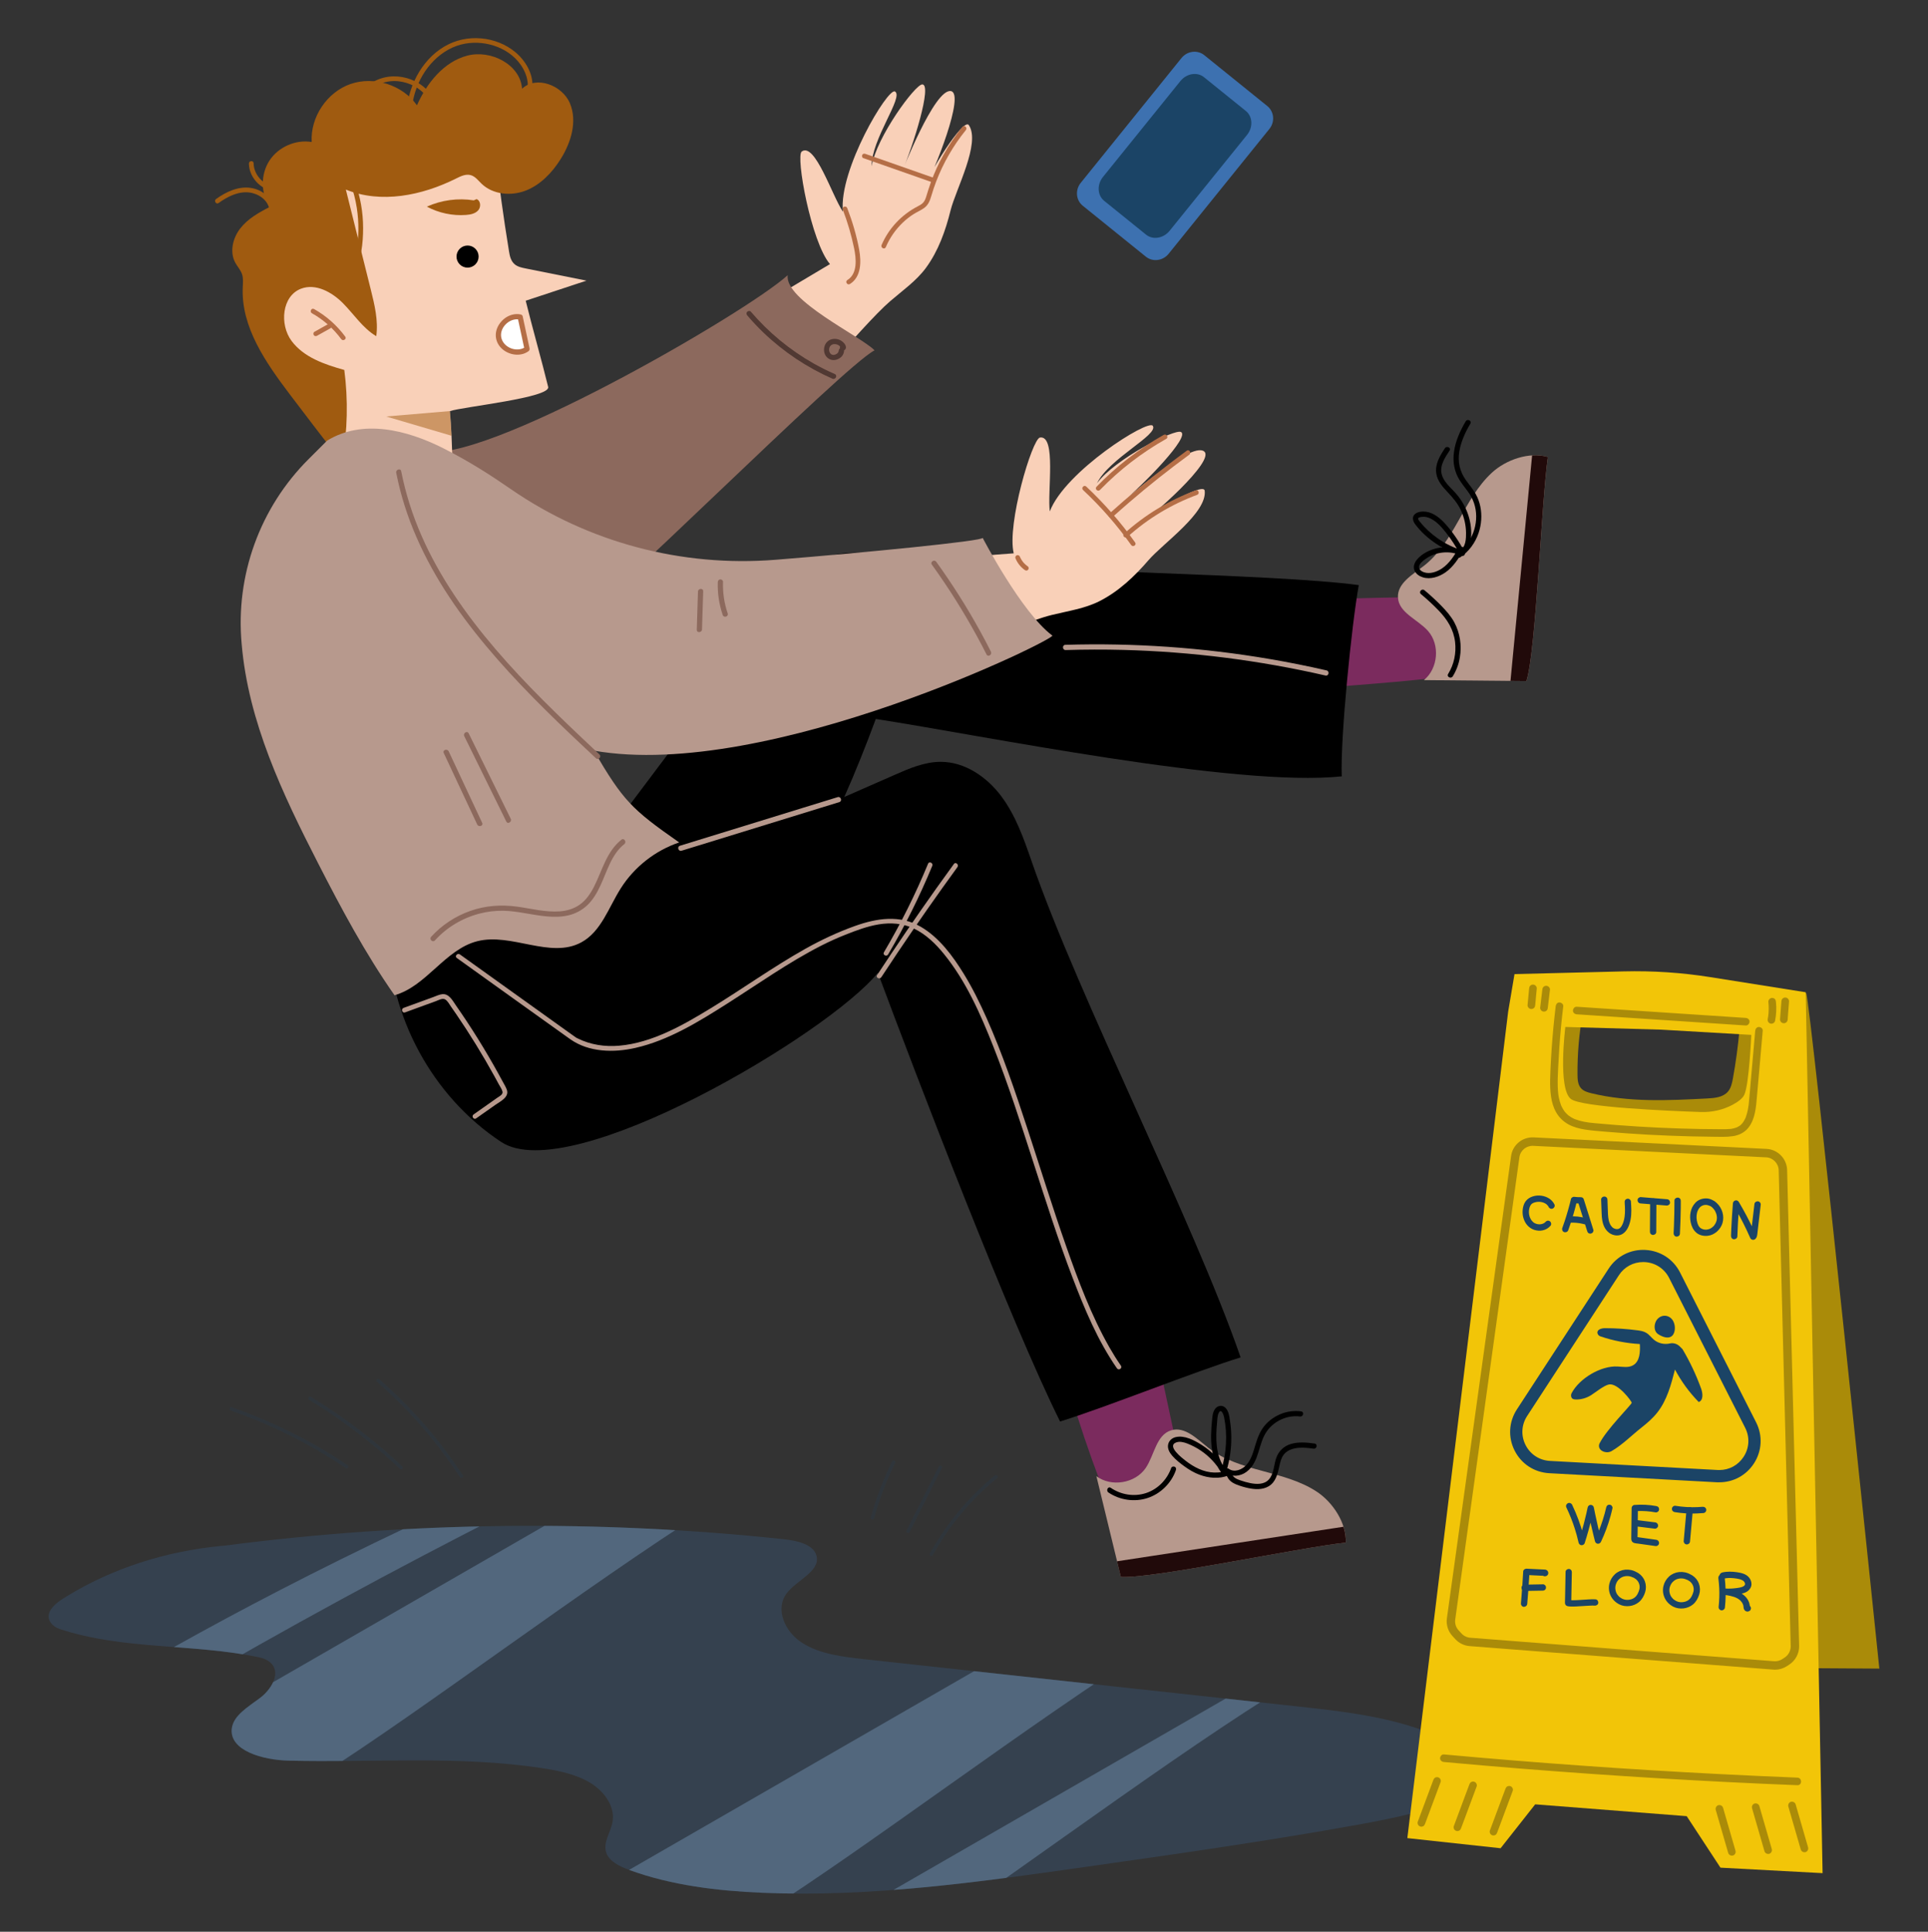
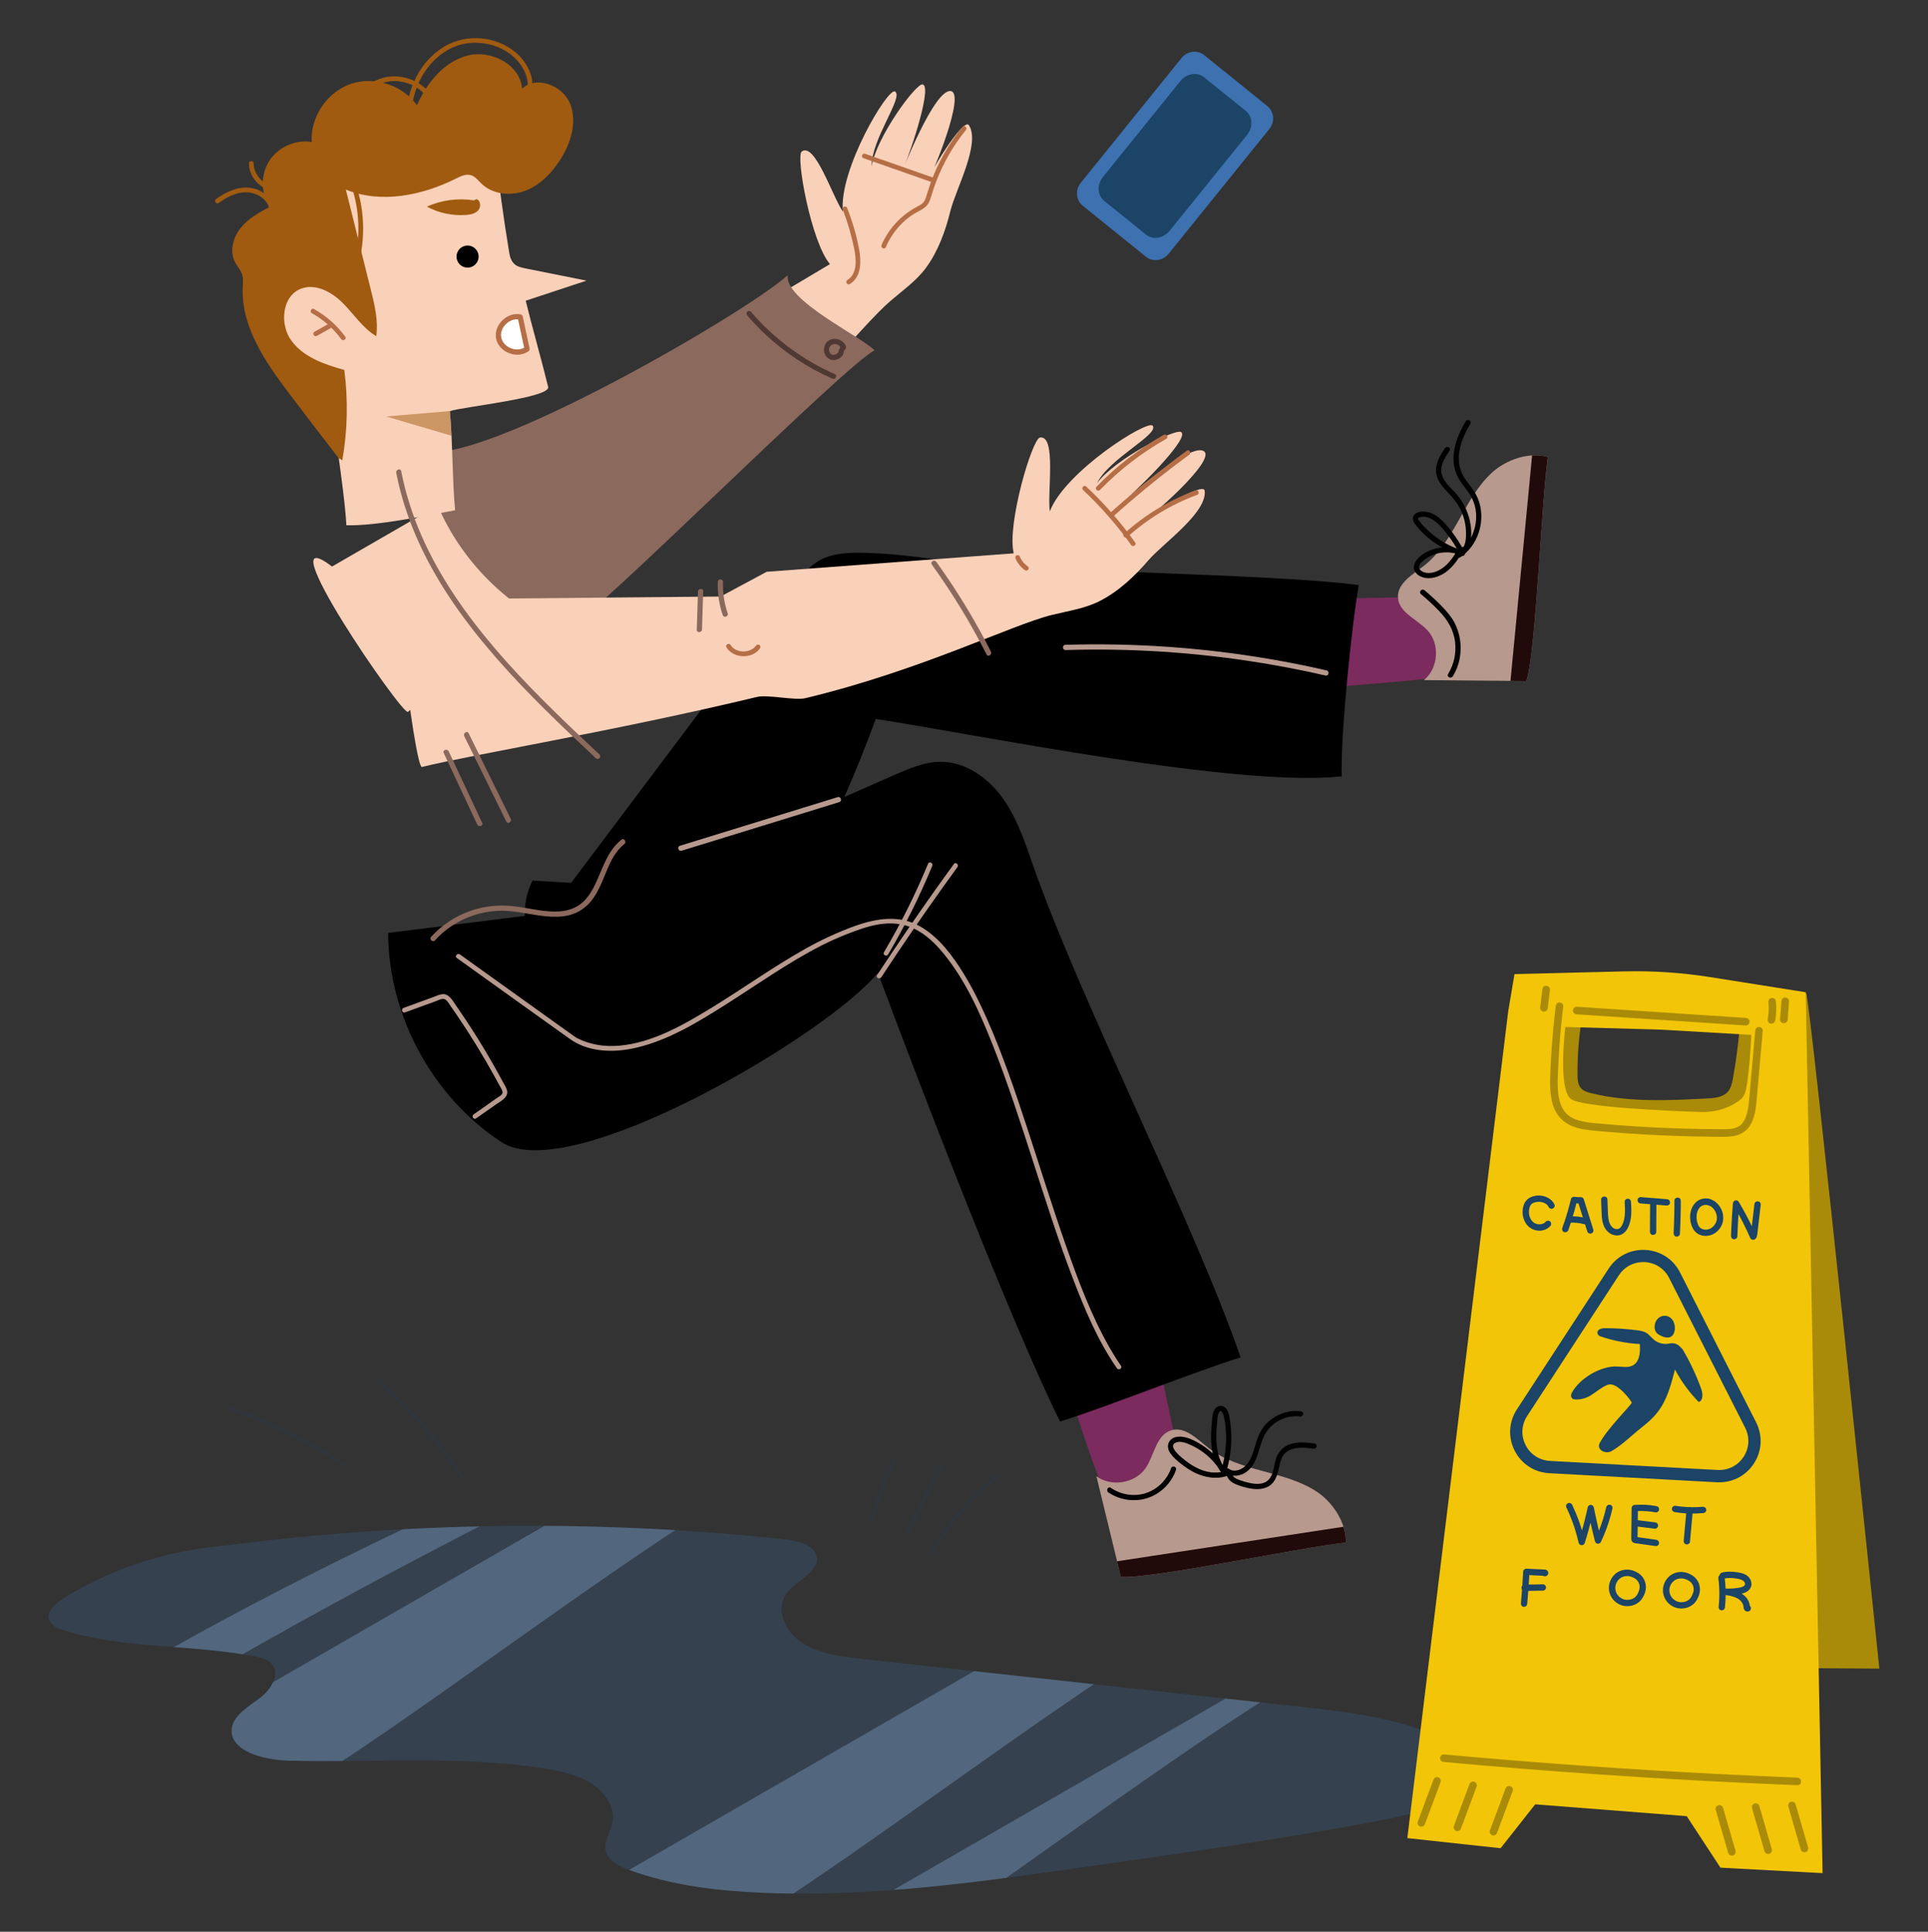
<svg xmlns="http://www.w3.org/2000/svg" xmlns:xlink="http://www.w3.org/1999/xlink" id="Layer_1" x="0px" y="0px" viewBox="0 0 535 536" style="enable-background:new 0 0 535 536;" xml:space="preserve">
  <rect x="0" y="0" width="535" height="536" fill="#333333" stroke="none" />
  <style type="text/css">	.st0{opacity:0.48;}	.st1{clip-path:url(#SVGID_00000159465624931908839220000001600763107627861929_);fill:#729FCC;}	.st2{opacity:0.17;}	.st3{fill:#1B4466;}	.st4{fill:#F9D0B8;}	.st5{fill:#B56E46;}	.st6{fill:#7B2B5E;}	.st7{fill:#B7998D;}	.st8{clip-path:url(#SVGID_00000009591934325171889000000015058312557273492112_);fill:#210A0A;}	.st9{clip-path:url(#SVGID_00000122703604669435430840000012131230472632990371_);fill:#210A0A;}	.st10{fill:#8C695D;}	.st11{fill:#A05B10;}	.st12{opacity:0.49;fill:#A05B10;}	.st13{fill:#3D71B0;}	.st14{fill:#FFFFFF;}	.st15{fill:#513933;}	.st16{fill:#AA8B09;}	.st17{fill:#F2C508;}</style>
  <g>
    <g class="st0">
      <defs>
        <path id="SVGID_1_" class="st0" d="M62.25,428.88c51.36-6.69,103.77-7.29,155.32-1.78c3.7,0.4,8.21,1.43,9.01,4.6    c1.09,4.29-5.46,6.7-8.25,10.35c-3.35,4.38-0.59,10.69,4.28,13.8c4.87,3.11,11.16,3.86,17.16,4.52    c40.24,4.39,80.48,8.78,120.72,13.16c16.09,1.75,32.99,3.79,45.92,12.31c3.75,2.47,7.41,6.94,3.23,10.33    c-0.39,0.31-0.82,0.59-1.27,0.83c-9.67,5.13-20.89,7.37-31.96,9.37c-24.95,4.5-50.1,8.08-75.25,11.65    c-29.66,4.22-59.59,8.45-89.61,7.17c-12.58-0.53-25.26-2.07-36.88-6.31c-2.7-0.99-5.61-2.38-6.44-4.82    c-0.96-2.81,1.22-5.64,1.74-8.53c0.75-4.15-2.11-8.32-6.04-10.76c-3.94-2.44-8.79-3.45-13.54-4.17    c-23.16-3.53-46.89-1.49-70.39-2.08c-7-0.18-16.28-2.71-15.69-8.79c0.37-3.77,4.61-6.15,7.89-8.64c3.64-2.76,6.44-8.15,1.59-10.6    c-0.6-0.3-1.26-0.51-1.93-0.65c-18.19-3.81-37.69-2.01-55.23-7.83c-1.01-0.33-1.9-0.9-2.49-1.69c-1.94-2.6,0.84-5.17,3.38-6.77    c0.36-0.23,0.73-0.46,1.1-0.68c12.6-7.71,27.31-12.42,42.62-13.91L62.25,428.88z" />
      </defs>
      <use xlink:href="#SVGID_1_" style="overflow:visible;fill:#3D71B0;" />
      <clipPath id="SVGID_00000098905391685631554640000000149055844278591649_">
        <use xlink:href="#SVGID_1_" style="overflow:visible;" />
      </clipPath>
      <path style="clip-path:url(#SVGID_00000098905391685631554640000000149055844278591649_);fill:#729FCC;" d="M240.1,369.63   C69.32,436.18,26.26,471.51-25.6,500.28c-1.48,0.82-3.1,1.91-2.57,3.08c0.39,0.86,1.8,1.37,3.09,1.8   c3.53,1.17,7.06,2.34,10.59,3.5c55.63-36.1,115.47-69.83,178.93-100.85L240.1,369.63z" />
      <path style="clip-path:url(#SVGID_00000098905391685631554640000000149055844278591649_);fill:#729FCC;" d="M167.45,413.95   C125.71,438,83.96,462.04,42.22,486.09c-5.77,3.32-11.89,7.04-12.88,11.82c5.53,3.18,14.54,3.19,21.49,1.27   c6.95-1.92,20.23-13.08,17.58-8.75c-31.07,50.88,98.01-58.88,151.52-85.27L167.45,413.95z" />
      <path style="clip-path:url(#SVGID_00000098905391685631554640000000149055844278591649_);fill:#729FCC;" d="M291.04,451.75   c-41.75,24.05-83.49,48.09-125.24,72.14c-5.77,3.32-11.89,7.04-12.88,11.83c5.53,3.18,14.54,3.19,21.49,1.27   c6.95-1.92,20.23-13.08,17.58-8.75c-31.07,50.88,98.01-58.88,151.52-85.27L291.04,451.75z" />
      <path style="clip-path:url(#SVGID_00000098905391685631554640000000149055844278591649_);fill:#729FCC;" d="M350.21,465.48   c-41.75,24.05-83.49,48.09-125.24,72.14c-5.77,3.33-11.89,7.04-12.88,11.83c5.53,3.18,14.54,3.19,21.49,1.27   c6.95-1.92-7.15-12.36-9.79-8.02c-31.07,50.88,98.01-58.88,151.52-85.27L350.21,465.48z" />
    </g>
    <g class="st2">
      <path class="st3" d="M127.62,409.85c-5.01-7.67-10.83-14.79-17.35-21.21c-1.83-1.81-3.72-3.56-5.66-5.25   c-0.45-0.4,0.21-1.05,0.66-0.66c3.46,3.02,6.76,6.23,9.88,9.61c3.13,3.39,6.08,6.95,8.83,10.65c1.55,2.09,3.03,4.22,4.45,6.39   C128.76,409.89,127.95,410.35,127.62,409.85L127.62,409.85z" />
    </g>
    <g class="st2">
-       <path class="st3" d="M110.96,407.56c-6.01-5.68-12.49-10.85-19.36-15.45c-1.92-1.29-3.87-2.53-5.85-3.72   c-0.51-0.31-0.04-1.12,0.47-0.81c7.1,4.29,13.85,9.18,20.15,14.58c1.79,1.54,3.54,3.12,5.26,4.74   C112.06,407.31,111.39,407.97,110.96,407.56L110.96,407.56z" />
-     </g>
+       </g>
    <g class="st2">
      <path class="st3" d="M95.99,407.36c-7.71-5.19-15.94-9.62-24.53-13.17c-2.44-1.01-4.91-1.95-7.4-2.81c-0.56-0.2-0.32-1.1,0.25-0.9   c8.85,3.08,17.4,7.05,25.46,11.84c2.27,1.35,4.5,2.76,6.69,4.24C96.96,406.88,96.49,407.69,95.99,407.36L95.99,407.36z" />
    </g>
    <g class="st2">
      <path class="st3" d="M276.7,410.1c-5.64,4.63-10.59,10.08-14.65,16.14c-1.15,1.71-2.22,3.47-3.22,5.27   c-0.29,0.53-1.1,0.05-0.81-0.47c3.57-6.42,8.09-12.32,13.36-17.45c1.49-1.45,3.05-2.84,4.66-4.16   C276.51,409.06,277.17,409.72,276.7,410.1L276.7,410.1z" />
    </g>
    <g class="st2">
      <path class="st3" d="M261.35,407.34c-2.99,5.93-5.98,11.85-8.96,17.78c-0.27,0.54-1.08,0.06-0.81-0.47   c2.99-5.93,5.98-11.85,8.96-17.78C260.81,406.33,261.62,406.81,261.35,407.34L261.35,407.34z" />
    </g>
    <g class="st2">
      <path class="st3" d="M248.38,405.95c-2.43,4.92-4.38,10.07-5.83,15.36c-0.16,0.58-1.06,0.33-0.9-0.25   c1.47-5.37,3.46-10.59,5.93-15.59C247.84,404.94,248.64,405.41,248.38,405.95L248.38,405.95z" />
    </g>
    <g>
      <g>
        <path class="st4" d="M113.2,197.52c10.39-8.97,44.36-32.38,74.33-57.84c2.27-1.93,6.73-3.21,8.98-5.12    c24.48-20.8,41.97-43.63,50.54-51.02c3.4-2.93,7.24-5.61,9.89-9.22c3.44-4.69,5.43-10.28,6.83-15.93    c1.45-5.85,8.42-18.67,5.07-23.68c-1.44-2.16-11.39,13.51-12.75,18.5c3.42-6.1,11.69-27.15,7.8-27.93    c-4.56-0.9-13.78,22.85-13.78,22.85c3.42-7.97,8.61-24.76,5.8-24.71c-2,0.04-12.68,14.62-14.04,22.7    c-0.09-7.54,9.02-19.29,6.47-20.74c-1.96-1.11-15.66,21.8-14.44,33.34c-2.96-4.28-7.73-19.34-11.43-16.68    c-1.73,1.25,2.62,25.17,7.84,31.24l-57.13,34.02l-7.38,7.36L92.13,157.2C73.31,142.79,111.75,198.77,113.2,197.52z" />
        <g>
          <path class="st5" d="M235.1,57.74c1.44,3.75,2.6,7.64,3.32,11.6c0.59,3.25,0.59,7.5-2.57,9.46c-0.72,0.45-1.43-0.66-0.71-1.1     c2.89-1.79,2.45-5.98,1.86-8.83c-0.75-3.65-1.81-7.23-3.14-10.71C233.55,57.36,234.8,56.95,235.1,57.74L235.1,57.74z" />
        </g>
        <g>
          <path class="st5" d="M268.02,36.08c-3.49,4.3-6.28,9.14-8.26,14.32c-0.5,1.31-0.94,2.65-1.34,4c-0.37,1.26-0.82,2.43-1.9,3.25     c-0.96,0.73-2.12,1.18-3.13,1.84c-1.02,0.66-1.97,1.41-2.85,2.25c-2.03,1.93-3.64,4.25-4.74,6.83c-0.33,0.78-1.5,0.18-1.17-0.59     c1.96-4.59,5.5-8.34,9.91-10.66c0.55-0.29,1.12-0.57,1.56-1.02c0.48-0.48,0.72-1.13,0.92-1.77c0.41-1.32,0.8-2.63,1.28-3.93     c0.96-2.63,2.12-5.18,3.49-7.62c1.53-2.74,3.29-5.34,5.27-7.77C267.58,34.54,268.55,35.43,268.02,36.08L268.02,36.08z" />
        </g>
        <g>
          <path class="st5" d="M258.49,50.51c-6.31-2.21-12.63-4.43-18.94-6.64c-0.34-0.12-0.43-0.6-0.29-0.88     c0.17-0.35,0.55-0.41,0.88-0.29c6.31,2.21,12.63,4.43,18.94,6.64c0.34,0.12,0.43,0.6,0.29,0.88     C259.2,50.57,258.82,50.63,258.49,50.51L258.49,50.51z" />
        </g>
      </g>
      <path class="st6" d="M320.14,371.45c2.64,12.3,5.28,24.6,7.92,36.91c0.15,0.71,0.3,1.47,0.09,2.16c-0.28,0.89-1.1,1.49-1.89,2   c-4.76,3.04-10.16,5.07-15.75,5.91c-0.63,0.09-1.31,0.17-1.87-0.13c-0.65-0.34-0.97-1.07-1.24-1.75   c-6.19-15.46-11.24-31.38-15.07-47.58c7.69-2.17,15.53-3.82,23.44-4.94L320.14,371.45z" />
      <g>
        <path class="st7" d="M304.24,409.59c4.12,3.1,10.76,2.01,13.67-2.25c2.44-3.58,2.9-9.16,7.04-10.46    c3.82-1.19,7.23,2.4,10.37,4.86c4.27,3.34,9.62,4.95,14.86,6.37c5.24,1.42,10.62,2.78,15.16,5.75c4.54,2.97,8.31,8.74,8.12,14.16    c-12.43,1.28-53.84,10.12-62.43,9.51L304.24,409.59z" />
        <g>
          <defs>
            <path id="SVGID_00000089568987714398965770000017524161766017795475_" d="M324.94,396.89c3.82-1.19,7.23,2.4,10.37,4.86      c4.27,3.34,9.62,4.95,14.86,6.37c5.24,1.42,10.62,2.78,15.16,5.75c4.54,2.97,8.31,8.74,8.12,14.16      c-12.43,1.28-53.84,10.12-62.43,9.51l-6.78-27.95C308.36,412.7,320.8,398.18,324.94,396.89z" />
          </defs>
          <clipPath id="SVGID_00000098197669102033427850000001591557409186746248_">
            <use xlink:href="#SVGID_00000089568987714398965770000017524161766017795475_" style="overflow:visible;" />
          </clipPath>
          <path style="clip-path:url(#SVGID_00000098197669102033427850000001591557409186746248_);fill:#210A0A;" d="M293.68,435.69     l4.47,10.55l79.44-12.11l-4.13-10.6C346.87,427.59,320.28,431.64,293.68,435.69c26.82-4.09,53.63-8.17,80.45-12.26     L293.68,435.69z" />
        </g>
      </g>
      <path class="st6" d="M316.98,167.35c12.57,0.45,67.89-2.02,80.47-1.58c0.73,0.03,1.5,0.06,2.12,0.45c0.8,0.49,1.18,1.44,1.48,2.33   c1.79,5.36,2.44,11.09,1.88,16.71c-0.06,0.63-0.16,1.31-0.58,1.78c-0.49,0.54-1.27,0.68-1.99,0.77   c-16.5,2.23-75.91,6.14-92.56,5.9c-0.22-7.99,0.09-15.99,0.93-23.94L316.98,167.35z" />
      <path class="st7" d="M395.11,188.71c3.97-3.2,4.53-9.83,1.14-13.65c-2.84-3.2-8.09-4.99-8.33-9.27c-0.22-3.95,4.05-6.35,7.17-8.77   c4.24-3.29,7.07-8.03,9.71-12.71s5.23-9.51,9.18-13.15c3.94-3.64,10.39-5.85,15.54-4.36c-1.78,12.23-3.31,54.08-5.96,62.17   L395.11,188.71z" />
      <g>
        <defs>
          <path id="SVGID_00000008123768466092043240000001009153282779716230_" d="M387.92,165.79c-0.22-3.95,4.05-6.35,7.17-8.77     c4.24-3.29,7.07-8.03,9.71-12.71s5.23-9.51,9.18-13.15c3.94-3.64,10.39-5.85,15.54-4.36c-1.78,12.23-3.31,54.08-5.96,62.17     l-28.45-0.25C399.08,185.51,388.16,170.07,387.92,165.79z" />
        </defs>
        <clipPath id="SVGID_00000047753865919522518370000004390080807124189078_">
          <use xlink:href="#SVGID_00000008123768466092043240000001009153282779716230_" style="overflow:visible;" />
        </clipPath>
        <path style="clip-path:url(#SVGID_00000047753865919522518370000004390080807124189078_);fill:#210A0A;" d="M417.59,205.14    l11.19-1.74l7.59-79.12l-11.16,1.4C422.67,152.18,420.13,178.66,417.59,205.14c2.56-26.71,5.12-53.41,7.68-80.12L417.59,205.14z" />
      </g>
      <path d="M158.49,244.95c20.77-27.63,41.55-55.26,62.32-82.9c1.68-2.23,3.41-4.51,5.74-6.05c3.57-2.36,8.09-2.68,12.37-2.63   c7.59,0.09,15.14,1.1,22.67,2.11c24.24,3.26,91.22,3.61,115.46,6.87c-1.95,10.73-5.14,42.16-4.73,53.06   c-29.59,3.09-99.9-11.39-129.3-15.92c-5.45,14.77-11.67,29.28-19.39,42.99c-6.47,11.49-14.24,22.67-25.17,30.05   c-10.93,7.38-25.58,10.35-37.52,4.74c-11.94-5.61-19.14-21.17-13.17-32.93L158.49,244.95z" />
      <path class="st10" d="M117.77,125.03c14.98,4.8,89.19-38.09,100.82-48.68c-1,6.94,20.24,16.92,24.09,20.86   c-8.6,4.34-77.57,73.85-86.17,78.18c-1.66,0.84,6.88,0.89,5.02,0.96c-1.71,0.07-3.37-0.54-4.95-1.2   c-16.75-6.99-30.31-21.24-36.47-38.3L117.77,125.03z" />
      <path d="M164.5,251.78c27.91-12.26,55.83-24.51,83.74-36.77c4.09-1.8,8.33-3.63,12.8-3.63c6.68,0,12.8,4.19,16.8,9.54   c4,5.35,6.25,11.77,8.43,18.08c13.29,38.37,44.7,99.26,57.99,137.64c-12.11,3.69-37.99,14.09-50.1,17.78   c-13.75-27.63-39.8-95.58-50.56-124.5c-13.58,16.86-85.39,59.54-104.51,46.95c-19.13-12.59-31.31-35.11-31.38-58.01L164.5,251.78z   " />
      <path class="st4" d="M84.96,49.83c1.22,14.82,4.07,14.58,6.36,29.39c-3.23-2.03-14.42,1.53-15.81,4.63   c-1.39,3.1,1.65,4.55,3.4,7.75c2.34,4.29,7.79,13.9,12.38,12.41c0.54,10.52,4.28,31.22,4.82,41.74c8.63,0.2,21.86-2.67,30.18-4.17   c-0.81-8.73-0.64-18.78-1.45-27.51c3.55-1.2,28-3.71,27.27-6.71c-1.7-7.02-4.52-16.9-6.23-23.92c5.62-1.86,11.24-3.71,16.86-5.57   c-5.64-1.13-11.27-2.26-16.91-3.39c-1.06-0.21-2.18-0.45-3.01-1.15c-1.08-0.91-1.37-2.32-1.58-3.62   c-1.52-9.3-2.8-18.61-3.84-27.92L84.96,49.83z" />
      <path class="st11" d="M94.99,127.71c1.45-8.26,1.64-16.74,0.55-25.06c-5.47-1.52-11.26-3.5-14.64-8.06   c-3.38-4.56-2.68-12.45,2.62-14.48c4.06-1.56,8.59,0.93,11.65,4.02c3.06,3.09,5.5,6.93,9.24,9.15c0.6-4.34-0.47-8.72-1.53-12.97   c-2.3-9.24-4.6-18.47-6.91-27.71c9.78,3.98,21.13,1.66,30.58-3.06c1.28-0.64,2.69-1.33,4.06-0.95c1.26,0.35,2.09,1.5,3.03,2.4   c3.17,3.03,8.23,3.48,12.31,1.87c4.08-1.61,7.26-4.97,9.6-8.68c2.9-4.6,4.7-10.46,2.61-15.49c-2.09-5.03-9.33-7.81-13.29-4.07   c-0.5-6.74-8.68-10.91-15.22-9.18c-6.54,1.73-11.21,7.6-13.95,13.78c-4-5.65-11.9-8.19-18.44-5.91   c-6.54,2.28-11.16,9.18-10.77,16.09c-4.47-0.74-9.28,1.39-11.74,5.19c-2.46,3.8-2.42,9.07,0.09,12.84   c-3.03,1.54-6.08,3.27-8.17,5.95c-2.09,2.68-3,6.54-1.38,9.52c0.59,1.08,1.48,2.01,1.87,3.18c0.39,1.16,0.25,2.42,0.2,3.65   c-0.49,11.08,6.44,20.95,13.13,29.79c4.46,5.89,8.95,11.76,13.48,17.6L94.99,127.71z" />
      <g>
        <path class="st5" d="M94.69,94.1c-2.17-2.94-4.94-5.39-8.13-7.18c-0.73-0.41-0.14-1.59,0.59-1.17c3.39,1.91,6.33,4.51,8.64,7.64    C96.3,94.07,95.19,94.78,94.69,94.1L94.69,94.1z" />
      </g>
      <g>
        <path class="st5" d="M91.67,91.1c-1.23,0.69-2.47,1.38-3.7,2.07c-0.3,0.17-0.72,0.12-0.91-0.2c-0.17-0.29-0.13-0.73,0.2-0.91    c1.23-0.69,2.47-1.38,3.7-2.07c0.3-0.17,0.72-0.12,0.91,0.2C92.03,90.48,91.99,90.92,91.67,91.1L91.67,91.1z" />
      </g>
      <path d="M127.58,69.02c-1.2,1.2-1.2,3.14-0.01,4.34c1.2,1.2,3.14,1.2,4.34,0c1.2-1.2,1.2-3.14,0-4.34   C130.73,67.83,128.78,67.83,127.58,69.02z" />
      <path class="st11" d="M131.47,55.59c-4.39-0.69-8.97-0.08-13.02,1.75c3.31,1.77,7.13,2.58,10.87,2.3   c1.23-0.09,2.56-0.35,3.38-1.28c0.82-0.93,0.7-2.69-0.46-3.11L131.47,55.59z" />
      <g>
        <path class="st11" d="M77.5,53.15c-4.31,0.28-8.37-3.43-8.43-7.76c-0.01-0.85,1.3-0.93,1.31-0.08c0.05,3.62,3.42,6.76,7.04,6.53    C78.27,51.78,78.35,53.1,77.5,53.15L77.5,53.15z" />
      </g>
      <g>
        <path class="st11" d="M74.75,58.07c-0.45-2.66-3.12-4.39-5.65-4.67c-3.06-0.34-6.03,1.19-8.43,2.93c-0.69,0.5-1.4-0.61-0.71-1.11    c2.77-2,6.2-3.61,9.7-3.07c3.07,0.47,5.88,2.7,6.41,5.84C76.2,58.83,74.89,58.9,74.75,58.07L74.75,58.07z" />
      </g>
      <g>
        <path class="st11" d="M145.82,26.3c1.57-3.1-0.03-6.93-2.14-9.36c-2.01-2.31-4.8-3.87-7.76-4.59c-3.01-0.74-6.24-0.66-9.17,0.37    c-3.21,1.13-5.96,3.33-8.03,6.01c-2.11,2.74-3.52,6.02-4.16,9.41c-0.31,1.66-0.59,3.54-0.25,5.22c0.16,0.77,0.51,1.55,1.22,1.95    c0.67,0.38,1.5,0.33,2.2,0.07c1.83-0.68,2.37-2.76,2.21-4.53c-0.14-1.51-0.75-2.93-1.66-4.14c-1.78-2.38-4.68-3.8-7.59-4.15    c-6.82-0.81-12.21,5.1-13.57,11.32c-0.18,0.81-0.29,1.62-0.35,2.45c-0.03,0.36-0.46,0.57-0.78,0.51    c-0.39-0.07-0.54-0.42-0.51-0.77c0.51-7.17,5.95-14.73,13.66-14.88c3.33-0.07,6.75,1.2,9.13,3.54c2.47,2.43,4.18,6.78,2.18,10    c-0.96,1.55-2.9,2.55-4.73,2.07c-2-0.52-2.76-2.51-2.84-4.39c-0.17-3.83,0.95-7.85,2.72-11.22c1.78-3.37,4.4-6.34,7.7-8.28    c3.11-1.83,6.65-2.58,10.24-2.26c3.45,0.3,6.86,1.63,9.52,3.87c2.73,2.3,4.88,5.88,4.68,9.55c-0.06,1-0.29,1.95-0.75,2.84    C146.61,27.65,145.43,27.06,145.82,26.3L145.82,26.3z" />
      </g>
      <g>
        <path class="st11" d="M98.53,50.51c1.46,4.09,2.23,8.43,2.23,12.77c0.01,4.24-0.56,8.74-2.33,12.64c-1,2.18-2.47,4.14-4.51,5.45    c-0.71,0.46-1.43-0.65-0.71-1.1c3.51-2.25,4.95-6.49,5.66-10.4c0.73-4.02,0.76-8.15,0.14-12.18c-0.36-2.3-0.94-4.56-1.73-6.76    C96.99,50.12,98.24,49.71,98.53,50.51L98.53,50.51z" />
      </g>
      <polygon class="st12" points="124.84,114.06 107.15,115.56 125.3,120.91   " />
      <g>
        <path class="st4" d="M117.06,212.82c13.62-3.38,53.92-10.05,93.02-19.44c2.96-0.71,10.5,1.05,13.43,0.34    c31.94-7.67,57.1-20.29,68.34-23.08c4.45-1.1,9.19-1.77,13.28-3.85c5.3-2.69,9.71-6.88,13.59-11.38    c4.03-4.67,16.31-13.15,15.57-19.27c-0.32-2.63-16.63,7.07-20.18,10.99c5.94-3.99,23.21-19.38,20.02-21.88    c-3.74-2.93-23.13,14.48-23.13,14.48c6.8-5.69,19.3-18.62,16.7-19.87c-1.84-0.89-18.33,7.49-23.3,14.23    c3.4-6.92,17.15-13.44,15.49-15.94c-1.27-1.92-24.37,12.66-28.58,23.75c-0.73-5.28,1.88-21.22-2.73-20.5    c-2.16,0.34-9.24,24.18-7.28,32.13l-68.55,5.12l-12.79,6.87l-83.5,0.77C105.93,144.44,115.16,213.29,117.06,212.82z" />
        <g>
          <path class="st5" d="M332.2,137.3c-7.11,2.62-13.7,6.59-19.32,11.67c-0.62,0.56-1.6-0.32-0.97-0.88     c5.8-5.24,12.55-9.33,19.88-12.03C332.58,135.75,332.99,137,332.2,137.3L332.2,137.3z" />
        </g>
        <g>
          <path class="st5" d="M330.01,126.16c-5.73,4.2-11.3,8.61-16.68,13.25c-1.54,1.33-3.07,2.67-4.58,4.03     c-0.62,0.56-1.6-0.32-0.97-0.88c5.34-4.8,10.86-9.4,16.56-13.77c1.64-1.26,3.3-2.5,4.97-3.73     C329.98,124.55,330.69,125.66,330.01,126.16L330.01,126.16z" />
        </g>
        <g>
-           <path class="st5" d="M323.63,121.76c-6.78,3.82-12.98,8.59-18.39,14.18c-0.59,0.61-1.56-0.27-0.97-0.88     c5.49-5.67,11.78-10.53,18.65-14.4C323.65,120.24,324.37,121.35,323.63,121.76L323.63,121.76z" />
+           <path class="st5" d="M323.63,121.76c-6.78,3.82-12.98,8.59-18.39,14.18c-0.59,0.61-1.56-0.27-0.97-0.88     c5.49-5.67,11.78-10.53,18.65-14.4C323.65,120.24,324.37,121.35,323.63,121.76z" />
        </g>
        <g>
          <path class="st5" d="M313.89,151.23c-3.93-5.52-8.4-10.63-13.35-15.26c-0.62-0.58,0.27-1.55,0.88-0.97     c5.02,4.71,9.57,9.91,13.57,15.52C315.48,151.21,314.38,151.92,313.89,151.23L313.89,151.23z" />
        </g>
        <g>
          <path class="st5" d="M284.35,158.15c-1.16-0.81-2.04-1.96-2.58-3.26c-0.13-0.32,0.1-0.74,0.42-0.83     c0.36-0.1,0.69,0.08,0.83,0.42c0.03,0.07,0.06,0.14,0.09,0.21c0.02,0.05,0.03,0.06,0,0.01c0.02,0.03,0.03,0.07,0.05,0.1     c0.07,0.14,0.14,0.27,0.22,0.41c0.16,0.27,0.35,0.53,0.54,0.78c0.01,0.01,0.08,0.1,0.04,0.05c-0.05-0.06,0.03,0.03,0.04,0.04     c0.05,0.06,0.1,0.11,0.16,0.17c0.11,0.11,0.22,0.22,0.33,0.33c0.23,0.22,0.48,0.41,0.74,0.6c0.28,0.2,0.27,0.7,0.04,0.93     C285,158.39,284.65,158.36,284.35,158.15L284.35,158.15z" />
        </g>
        <g>
          <path class="st5" d="M210.84,179.95c-2.15,3-7.27,2.78-9.24-0.29c-0.46-0.71,0.64-1.43,1.11-0.71c1.55,2.41,5.52,2.41,7.16,0.11     c0.21-0.29,0.69-0.26,0.93-0.04C211.08,179.29,211.05,179.67,210.84,179.95L210.84,179.95z" />
        </g>
      </g>
-       <path class="st7" d="M67.06,178.67c1.82,21.56,11.35,41.63,21.22,60.88c6.43,12.56,13.1,25.04,21.19,36.6   c8.9-2.5,14.04-12.75,23.01-15c9.48-2.38,20.23,4.98,28.82,0.33c5.52-2.99,7.59-9.68,10.95-14.98   c3.74-5.93,9.57-10.51,16.22-12.75c-13.22-9.23-15.53-11.56-23.69-25.47c48.54,8.58,129.99-31.81,127.19-31.96   c-8.56-6.42-19.3-27.1-19.3-27.1c0.64,0.87-33.65,4.2-57.45,6.1c-26.01,2.08-51.98-4.77-73.45-19.59   c-5.46-3.77-11.42-7.64-18.68-11.31c-10.28-5.2-22.52-8.18-32.33-2.15l-5.11,5.1C72.11,140.86,65.31,159.66,67.06,178.67   L67.06,178.67z" />
      <g>
        <path class="st7" d="M309.94,379.67c-5.33-7.68-9-16.49-12.32-25.18c-4.04-10.58-7.46-21.39-10.94-32.17    c-3.45-10.7-6.9-21.42-11.02-31.89c-3.56-9.01-7.58-18.17-13.74-25.74c-2.3-2.83-5.02-5.48-8.35-7.06    c-3.07-1.45-6.42-1.68-9.74-1.14c-3.19,0.53-6.26,1.69-9.26,2.88c-2.27,0.9-4.49,1.9-6.67,3.01    c-9.12,4.66-17.5,10.63-26.13,16.11c-7.87,5-16.25,10.18-25.44,12.27c-5.99,1.37-12.94,1.25-18.12-2.43    c-5.15-3.66-10.27-7.35-15.41-11.02c-5.06-3.63-10.13-7.26-15.19-10.89c-0.29-0.21-0.57-0.41-0.86-0.62    c-0.69-0.49,0.2-1.46,0.88-0.97c3.8,2.72,7.59,5.44,11.39,8.16c5.9,4.23,11.79,8.45,17.69,12.67c0.81,0.58,1.63,1.16,2.44,1.74    c0.23,0.16,0.45,0.33,0.68,0.48c0.06,0.04,0.12,0.09,0.18,0.12c-0.32-0.2,0.23,0.1,0.31,0.14c3.58,1.77,7.56,2.36,11.52,2.01    c9.18-0.8,17.74-5.73,25.45-10.43c8.8-5.37,17.19-11.41,26.19-16.46c4.42-2.48,9-4.62,13.77-6.33c6.01-2.15,12.44-3.16,18.22,0.2    c5.15,2.99,8.91,8.12,11.98,13.1c2.41,3.92,4.45,8.06,6.32,12.26c4.42,9.93,7.91,20.27,11.3,30.59    c3.59,10.94,6.99,21.94,10.81,32.8c3.35,9.53,6.94,19.12,11.94,27.92c1,1.75,2.06,3.47,3.22,5.13    C311.53,379.65,310.42,380.37,309.94,379.67L309.94,379.67z" />
      </g>
      <g>
        <path class="st7" d="M131.42,309.22c1.46-1.03,2.93-2.06,4.39-3.09c0.7-0.5,1.41-0.99,2.11-1.49c0.54-0.38,1.71-0.92,1.52-1.74    c-0.17-0.7-0.68-1.4-1.02-2.03c-0.42-0.79-0.85-1.57-1.28-2.35c-0.8-1.44-1.61-2.88-2.44-4.3c-1.73-2.97-3.53-5.89-5.4-8.77    c-0.9-1.38-1.81-2.75-2.74-4.11c-0.46-0.68-0.93-1.36-1.41-2.03c-0.46-0.65-0.94-1.63-1.66-2.02c-0.74-0.4-1.81,0.23-2.51,0.49    c-0.95,0.35-1.91,0.7-2.86,1.04c-1.91,0.7-3.81,1.39-5.72,2.09c-0.8,0.29-1.2-0.96-0.41-1.25c1.84-0.67,3.68-1.34,5.52-2.01    c0.92-0.34,1.84-0.67,2.76-1.01c0.79-0.29,1.62-0.7,2.46-0.79c1.85-0.2,2.87,1.79,3.76,3.08c1.04,1.49,2.06,3,3.07,4.52    c2.04,3.09,4,6.24,5.88,9.44c0.94,1.6,1.86,3.21,2.75,4.83c0.45,0.81,0.89,1.63,1.33,2.44c0.38,0.71,0.84,1.42,1.11,2.18    c0.75,2.07-1.77,3.24-3.14,4.2c-1.79,1.26-3.57,2.52-5.36,3.77C131.44,310.81,130.72,309.7,131.42,309.22L131.42,309.22z" />
      </g>
      <g>
        <path class="st7" d="M243.38,270.56c5.35-8.15,10.85-16.21,16.5-24.15c1.59-2.24,3.2-4.47,4.82-6.69    c0.5-0.68,1.47,0.21,0.97,0.88c-5.67,7.79-11.19,15.68-16.56,23.68c-1.53,2.28-3.05,4.57-4.56,6.87    C244.09,271.85,242.91,271.26,243.38,270.56L243.38,270.56z" />
      </g>
      <g>
        <path class="st7" d="M245.28,264.23c4.66-7.89,8.75-16.11,12.25-24.58c0.32-0.78,1.49-0.18,1.17,0.59    c-3.5,8.47-7.59,16.69-12.25,24.58C246.02,265.55,244.85,264.96,245.28,264.23L245.28,264.23z" />
      </g>
      <g>
        <path class="st13" d="M351.67,29.43l-17.49-14.12c-1.9-1.54-4.73-1.18-6.32,0.78l-27.97,34.65c-1.59,1.97-1.34,4.81,0.57,6.35    l17.49,14.12c1.9,1.54,4.73,1.18,6.32-0.78l27.97-34.65C353.83,33.81,353.57,30.97,351.67,29.43z" />
        <path class="st3" d="M345.71,30.79l-11.61-9.37c-1.9-1.54-4.84-1.05-6.56,1.08l-21.47,26.59c-1.72,2.13-1.57,5.1,0.33,6.64    l11.61,9.37c1.9,1.54,4.84,1.05,6.56-1.08l21.47-26.59C347.76,35.3,347.61,32.33,345.71,30.79z" />
      </g>
      <g>
        <path class="st10" d="M165.37,210.4c-4.72-4.41-9.42-8.85-14.01-13.4c-4.61-4.57-9.12-9.26-13.4-14.15    c-4.23-4.83-8.24-9.85-11.89-15.13c-3.58-5.19-6.79-10.64-9.46-16.36c-2.67-5.7-4.78-11.67-6.16-17.81    c-0.18-0.79-0.34-1.57-0.5-2.36c-0.18-0.9,1.2-1.37,1.38-0.45c1.2,6.14,3.11,12.12,5.61,17.84c2.5,5.74,5.6,11.22,9.06,16.44    c3.51,5.28,7.4,10.31,11.52,15.12c4.2,4.91,8.64,9.61,13.2,14.18c4.53,4.54,9.17,8.96,13.85,13.35c0.59,0.55,1.18,1.11,1.77,1.66    C167.03,209.96,166.05,211.04,165.37,210.4L165.37,210.4z" />
      </g>
      <g>
        <path class="st10" d="M273.76,181.6c-3.42-6.75-7.25-13.29-11.46-19.58c-1.21-1.81-2.45-3.59-3.72-5.35    c-0.55-0.76,0.67-1.54,1.22-0.79c4.42,6.14,8.48,12.54,12.13,19.17c1.05,1.9,2.06,3.82,3.04,5.76    C275.39,181.64,274.18,182.43,273.76,181.6L273.76,181.6z" />
      </g>
      <g>
        <path class="st10" d="M173.24,234.21c-3.59,2.84-4.8,7.62-6.67,11.59c-0.93,1.98-2.07,3.95-3.69,5.45    c-1.47,1.36-3.27,2.31-5.23,2.75c-3.92,0.88-7.99,0.04-11.88-0.6c-2.03-0.34-4.07-0.67-6.13-0.7c-2.18-0.03-4.37,0.23-6.49,0.77    c-4.77,1.22-9.14,3.8-12.45,7.45c-0.63,0.69-1.7-0.28-1.07-0.98c2.96-3.27,6.76-5.75,10.92-7.21c4.15-1.45,8.49-1.76,12.83-1.18    c3.97,0.53,7.96,1.62,11.99,1.32c1.91-0.15,3.77-0.68,5.37-1.77c1.83-1.25,3.09-3.11,4.08-5.05c2.29-4.5,3.49-9.8,7.63-13.07    C173.19,232.41,173.97,233.64,173.24,234.21L173.24,234.21z" />
      </g>
      <g>
        <path class="st14" d="M146.26,96.84c-2.67,1.99-7.17,0.31-7.87-2.95c-0.7-3.26,2.71-6.65,5.97-5.92L146.26,96.84z" />
        <g>
          <path class="st5" d="M146.65,97.45c-2.38,1.74-5.96,1.01-7.83-1.16c-1-1.16-1.44-2.67-1.17-4.18c0.26-1.45,1.12-2.73,2.24-3.65     c1.28-1.04,2.97-1.55,4.6-1.21c0.23,0.05,0.49,0.24,0.54,0.48c0.56,2.59,1.11,5.18,1.67,7.77c0.08,0.37,0.16,0.74,0.24,1.11     c0.08,0.38-0.06,0.78-0.46,0.91c-0.34,0.11-0.83-0.08-0.91-0.46c-0.56-2.59-1.11-5.18-1.67-7.76c-0.08-0.37-0.16-0.74-0.24-1.11     c0.18,0.16,0.36,0.32,0.54,0.48c-2.18-0.46-4.47,1.21-5.04,3.3c-0.62,2.27,1,4.28,3.16,4.84c1.22,0.31,2.5,0.17,3.53-0.58     C146.62,95.68,147.41,96.9,146.65,97.45z" />
        </g>
      </g>
      <g>
        <path class="st15" d="M230.99,105.08c-7.06-3.11-13.57-7.45-19.14-12.79c-1.57-1.51-3.07-3.1-4.48-4.75    c-0.26-0.3-0.33-0.7-0.05-1.02c0.24-0.26,0.77-0.35,1.02-0.05c4.93,5.77,10.85,10.67,17.46,14.4c1.9,1.07,3.85,2.04,5.85,2.92    C232.5,104.16,231.84,105.45,230.99,105.08L230.99,105.08z" />
      </g>
      <g>
        <path class="st15" d="M234.23,97.25c-0.03,0.68-0.29,1.32-0.79,1.79c-0.5,0.47-1.12,0.76-1.8,0.85    c-1.33,0.18-2.56-0.72-2.88-2.01c-0.31-1.25,0.09-2.67,1.2-3.39c1.05-0.67,2.5-0.59,3.53,0.09c0.34,0.22,0.61,0.47,0.86,0.8    c0.29,0.38,0.53,0.91,0.31,1.38c-0.32,0.68-1.26,0.69-1.54-0.02c-0.09-0.22-0.08-0.5,0.03-0.71c0.21-0.38,0.65-0.49,1.04-0.32    c0.34,0.16,0.51,0.64,0.32,0.97c-0.2,0.35-0.6,0.49-0.97,0.32c-0.01,0-0.02-0.01-0.03-0.01c0.12,0.03,0.25,0.05,0.37,0.08    c0.09-0.04,0.21-0.08,0.33-0.11c0.07-0.08,0.15-0.18,0.24-0.27c0.15-0.25,0.03-0.64-0.25-0.76c-0.12-0.03-0.25-0.05-0.37-0.08    c-0.18,0.18-0.35,0.35-0.53,0.52c0.02,0.08,0.01,0.09-0.01,0.01c0.01,0.02,0.02,0.05,0.03,0.07c-0.02-0.03-0.03-0.06-0.05-0.09    c-0.05-0.07-0.1-0.14-0.15-0.21c-0.1-0.14,0.11,0.11-0.01-0.01c-0.04-0.04-0.07-0.07-0.11-0.11c-0.07-0.07-0.16-0.13-0.24-0.2    c-0.14-0.11,0.14,0.08-0.01-0.01c-0.03-0.02-0.06-0.04-0.09-0.05c-0.09-0.05-0.18-0.1-0.28-0.14c-0.04-0.02-0.08-0.03-0.12-0.05    c-0.09-0.05,0.18,0.05,0.01,0.01c-0.11-0.03-0.21-0.06-0.33-0.08c-0.04-0.01-0.08-0.01-0.13-0.02c-0.04-0.01-0.21-0.04-0.02-0.01    c-0.08-0.02-0.17-0.01-0.26,0c-0.07,0-0.24-0.01-0.3,0.03c0.1-0.07,0.09-0.02,0.01,0c-0.06,0.02-0.11,0.03-0.17,0.05    c-0.05,0.02-0.1,0.03-0.14,0.05c-0.01,0-0.16,0.08-0.06,0.02c0.1-0.06-0.04,0.03-0.05,0.03c-0.04,0.03-0.09,0.05-0.13,0.08    c-0.03,0.02-0.11,0.06-0.12,0.09c0.03-0.07,0.09-0.08,0.03-0.02c-0.08,0.09-0.16,0.17-0.24,0.26c-0.09,0.11,0.03-0.04,0.02-0.04    c-0.02,0-0.07,0.11-0.08,0.13c-0.05,0.08-0.08,0.17-0.12,0.25c-0.05,0.11-0.05,0.02,0-0.02c-0.02,0.01-0.04,0.12-0.04,0.15    c-0.03,0.1-0.04,0.2-0.06,0.3c-0.01,0.06-0.06,0.18-0.01,0.02c-0.01,0.04,0,0.11,0,0.15c0,0.08,0,0.17,0.01,0.25    c0,0.04,0,0.12,0.02,0.15c-0.07-0.1-0.02-0.08,0-0.01c0.03,0.11,0.06,0.21,0.1,0.31c0,0.01,0.06,0.17,0.02,0.05    c-0.04-0.11,0.02,0.03,0.03,0.05c0.05,0.09,0.11,0.17,0.16,0.25c0.05,0.08-0.02,0.02-0.03-0.03c0.01,0.03,0.08,0.09,0.1,0.11    c0.04,0.03,0.07,0.07,0.11,0.1c0.03,0.02,0.05,0.04,0.08,0.06c-0.03-0.02-0.05-0.04-0.08-0.05c0.02,0.06,0.22,0.12,0.28,0.15    c0.15,0.07-0.11-0.01-0.01,0c0.04,0,0.08,0.02,0.12,0.03c0.05,0.01,0.1,0.02,0.15,0.03c0.02,0,0.03,0,0.05,0.01    c0.08,0.01,0.07,0.01-0.03,0c0.06,0.04,0.24,0,0.31-0.01c0.04,0,0.21-0.04,0.02,0c0.05-0.01,0.1-0.02,0.15-0.04    c0.12-0.03,0.23-0.08,0.35-0.12c-0.02,0.01-0.14,0.07-0.03,0.01c0.06-0.03,0.12-0.07,0.18-0.11c0.04-0.03,0.09-0.06,0.13-0.09    c0.01-0.01,0.03-0.02,0.04-0.03c0.06-0.05,0.05-0.04-0.02,0.02c0.08-0.04,0.18-0.17,0.23-0.24c0.02-0.02,0.07-0.07,0.08-0.1    c-0.06,0.09-0.07,0.1-0.03,0.03c0.02-0.03,0.03-0.06,0.05-0.09c0.02-0.04,0.04-0.09,0.07-0.14c0.07-0.13-0.03,0.15,0-0.01    c0.01-0.05,0.03-0.1,0.04-0.15c0.01-0.04,0.03-0.27,0.02-0.07c0.02-0.38,0.26-0.76,0.68-0.77    C233.82,96.56,234.25,96.84,234.23,97.25L234.23,97.25z" />
      </g>
      <g>
        <path class="st10" d="M130.05,203.48c3.89,7.9,7.78,15.8,11.67,23.7c0.41,0.83-0.81,1.62-1.22,0.79    c-3.89-7.9-7.78-15.8-11.67-23.7C128.42,203.43,129.64,202.64,130.05,203.48L130.05,203.48z" />
      </g>
      <g>
        <path class="st10" d="M124.51,208.48c3.1,6.61,6.19,13.22,9.29,19.84c0.4,0.84-0.99,1.29-1.38,0.45    c-3.1-6.61-6.19-13.22-9.29-19.84C122.74,208.09,124.12,207.64,124.51,208.48L124.51,208.48z" />
      </g>
      <g>
        <path class="st10" d="M200.63,161.44c-0.1,2.98,0.33,5.94,1.3,8.76c0.3,0.88-1.07,1.33-1.38,0.45c-1-2.93-1.47-6.03-1.37-9.12    c0.01-0.39,0.26-0.74,0.68-0.77C200.23,160.74,200.65,161.04,200.63,161.44L200.63,161.44z" />
      </g>
      <g>
        <path class="st10" d="M195.13,164.06c-0.11,3.53-0.22,7.06-0.33,10.59c-0.03,0.93-1.48,1.02-1.45,0.09    c0.11-3.53,0.22-7.06,0.33-10.59C193.71,163.22,195.16,163.12,195.13,164.06L195.13,164.06z" />
      </g>
      <g>
        <path class="st7" d="M232.9,222.56c-11.36,3.5-22.73,7-34.09,10.51c-3.23,0.99-6.45,1.99-9.68,2.98    c-0.89,0.27-1.34-1.1-0.45-1.38c11.36-3.5,22.73-7,34.09-10.51c3.23-0.99,6.45-1.99,9.68-2.98    C233.34,220.91,233.79,222.29,232.9,222.56L232.9,222.56z" />
      </g>
      <g>
        <path class="st7" d="M367.82,187.44c-9.19-2.11-18.49-3.76-27.84-4.95c-9.4-1.19-18.87-1.91-28.34-2.16    c-5.31-0.14-10.62-0.12-15.93,0.04c-0.93,0.03-1.02-1.42-0.09-1.45c9.5-0.29,19.01-0.1,28.5,0.56    c9.47,0.66,18.91,1.79,28.27,3.39c5.27,0.9,10.51,1.95,15.73,3.15C369.01,186.23,368.73,187.65,367.82,187.44L367.82,187.44z" />
      </g>
      <g>
        <path d="M338.88,407.94c1.45-4.74,1.78-9.85,0.79-14.71c-0.13-0.62-0.75-2.52-1.44-1.27c-0.46,0.83-0.43,1.97-0.52,2.89    c-0.21,2.14-0.3,4.31-0.05,6.45c0.27,2.37,1.02,4.64,2.5,6.53c-0.41,0.26-0.81,0.52-1.22,0.79c-1.42-2.42-3.36-4.52-5.69-6.1    c-1.18-0.8-2.46-1.47-3.8-1.99c-0.93-0.36-2.1-0.66-3.07-0.3c-2.73,1.01,1.75,4.41,2.6,5.07c2.28,1.78,5.01,3.21,7.96,3.29    c0.74,0.02,1.49-0.03,2.22-0.19c0.64-0.14,1.44-0.63,2.09-0.39c0.63,0.23,0.87,0.99,0.38,1.48c-0.44,0.44-1.28,0.38-1.45-0.29    c-0.22-0.9,1.15-1.36,1.38-0.45c0.01,0.02,0.01,0.05,0.02,0.07c-0.12-0.14-0.24-0.28-0.36-0.42c0.02,0.01,0.04,0.02,0.05,0.02    c-0.18-0.01-0.37-0.03-0.55-0.04c-0.09,0.21-0.18,0.42-0.26,0.63c0.12,0.14,0.24,0.28,0.36,0.42c-0.1-0.07-0.69,0.22-0.84,0.26    c-0.34,0.09-0.68,0.16-1.03,0.22c-0.7,0.12-1.41,0.16-2.12,0.12c-1.37-0.07-2.7-0.36-3.99-0.84c-1.51-0.56-2.9-1.4-4.2-2.34    c-1.18-0.86-2.38-1.8-3.34-2.91c-0.74-0.85-1.39-1.94-1.16-3.11c0.21-1.09,1.08-1.84,2.13-2.08c2.45-0.56,5.12,0.88,7.12,2.13    c2.77,1.74,5.1,4.12,6.76,6.94c0.48,0.81-0.65,1.51-1.22,0.79c-3.14-4.01-3.11-9.4-2.63-14.23c0.11-1.12,0.15-2.35,0.78-3.33    c0.65-1.01,1.99-1.34,2.92-0.47c1,0.93,1.14,2.53,1.33,3.8c0.22,1.43,0.33,2.87,0.35,4.31c0.03,3.23-0.43,6.45-1.38,9.54    C340.03,409.11,338.61,408.83,338.88,407.94L338.88,407.94z" />
      </g>
      <g>
        <path d="M340.97,407.55c1.57,1.12,3.72,0.23,4.87-1.05c1.44-1.59,1.97-3.76,2.57-5.76c0.6-1.96,1.33-3.84,2.7-5.39    c1.14-1.29,2.57-2.28,4.15-2.95c1.82-0.78,3.82-1.04,5.78-0.79c0.93,0.12,0.63,1.54-0.29,1.42c-3.5-0.45-7.11,1.19-9.17,4.04    c-2.51,3.48-2.01,8.6-5.71,11.34c-1.72,1.27-4.12,1.48-5.89,0.22C339.23,408.08,340.21,407.01,340.97,407.55L340.97,407.55z" />
      </g>
      <g>
        <path d="M341.87,409.02c0.32,0.98,1.39,1.41,2.28,1.72c0.91,0.32,1.85,0.59,2.8,0.78c1.72,0.34,3.79,0.43,5.09-0.95    c1.49-1.58,1.42-4.13,2.12-6.09c0.69-1.89,2.11-3.24,4.04-3.82c2.13-0.63,4.43-0.42,6.59-0.12c0.93,0.13,0.63,1.55-0.29,1.42    c-1.96-0.27-4.09-0.49-6.01,0.13c-0.91,0.29-1.73,0.8-2.31,1.58c-0.67,0.9-0.93,2.04-1.17,3.11c-0.47,2.12-0.96,4.44-2.99,5.63    c-1.72,1.01-3.83,0.88-5.71,0.47c-1.1-0.24-2.21-0.57-3.25-0.99c-1.14-0.46-2.2-1.19-2.59-2.41    C340.2,408.58,341.58,408.13,341.87,409.02L341.87,409.02z" />
      </g>
      <g>
        <path d="M405.09,153.68c-1.09-2.04-2.35-3.99-3.78-5.81c-1.19-1.51-2.51-3.06-4.25-3.94c-0.77-0.39-1.61-0.63-2.48-0.52    c-0.27,0.03-0.92,0.11-1.05,0.4c-0.13,0.3,0.36,0.82,0.53,1.02c1.41,1.76,3.12,3.31,4.96,4.6c2.12,1.48,4.49,2.62,6.97,3.37    c-0.16,0.45-0.31,0.9-0.47,1.36c-3.23-1.51-7.2-1.09-10.07,1.02c-0.67,0.49-1.69,1.27-1.68,2.19c0.01,0.73,0.76,1.21,1.37,1.42    c1.67,0.57,3.61-0.13,5-1.07c2.07-1.39,3.42-3.59,4.65-5.7c0.47-0.8,1.76-0.15,1.29,0.65c-1.33,2.29-2.79,4.62-5,6.16    c-1.74,1.21-4.15,2.03-6.26,1.36c-0.96-0.3-1.88-0.9-2.29-1.85c-0.46-1.06-0.07-2.16,0.62-3.02c1.39-1.72,3.68-2.82,5.8-3.26    c2.43-0.51,4.96-0.26,7.21,0.8c0.72,0.34,0.32,1.6-0.47,1.36c-5.02-1.51-9.87-4.56-13.03-8.81c-0.64-0.86-0.92-2.08,0.04-2.83    c0.79-0.62,1.97-0.72,2.93-0.6c2.18,0.26,4.07,1.85,5.48,3.43c2.02,2.27,3.75,4.81,5.18,7.49    C406.75,153.71,405.53,154.5,405.09,153.68L405.09,153.68z" />
      </g>
      <g>
        <path d="M404.95,152.43c1.85-0.15,1.88-3.3,1.86-4.6c-0.03-2.13-0.51-4.25-1.4-6.19c-0.9-1.96-2.24-3.53-3.71-5.08    c-1.39-1.47-2.8-3.07-3.14-5.14c-0.43-2.6,1.02-4.98,2.39-7.05c0.51-0.77,1.81-0.12,1.29,0.65c-1.23,1.86-2.76,4.12-2.21,6.47    c0.49,2.09,2.29,3.59,3.68,5.1c3.02,3.29,4.75,7.66,4.52,12.15c-0.1,2.04-0.71,4.92-3.21,5.13    C404.11,153.96,404.03,152.51,404.95,152.43L404.95,152.43z" />
      </g>
      <g>
        <path d="M404.41,153.44c4.11-2.72,6.05-8.18,4.88-12.93c-0.3-1.23-0.81-2.38-1.5-3.44c-0.86-1.31-1.9-2.48-2.74-3.81    c-1.49-2.35-1.96-5.04-1.6-7.78c0.4-3.05,1.71-5.95,3.27-8.58c0.47-0.8,1.77-0.15,1.29,0.66c-1.41,2.38-2.6,4.95-3.06,7.69    c-0.48,2.87,0.1,5.51,1.77,7.89c0.92,1.31,1.99,2.52,2.77,3.93c0.6,1.08,1.03,2.24,1.28,3.44c0.51,2.48,0.32,5.06-0.5,7.45    c-0.94,2.71-2.67,5.09-5.07,6.68C404.42,155.17,403.64,153.96,404.41,153.44L404.41,153.44z" />
      </g>
      <g>
        <path d="M395.27,163.77c1.64,1.37,3.22,2.82,4.71,4.34c1.35,1.39,2.66,2.87,3.58,4.58c1.58,2.96,2.1,6.42,1.54,9.72    c-0.31,1.85-0.98,3.65-1.97,5.25c-0.49,0.79-1.78,0.14-1.29-0.65c1.64-2.65,2.29-5.78,1.93-8.88c-0.4-3.45-2.16-6.24-4.54-8.71    c-1.56-1.62-3.21-3.14-4.94-4.58C393.58,164.25,394.55,163.18,395.27,163.77L395.27,163.77z" />
      </g>
      <g>
        <path d="M326.29,407.94c-1.25,3.58-4.22,6.52-7.83,7.71s-7.74,0.6-10.88-1.53c-0.76-0.52-0.12-1.82,0.65-1.29    c2.84,1.93,6.49,2.53,9.78,1.45c3.28-1.08,5.86-3.74,6.99-6.98c0.13-0.37,0.66-0.48,0.97-0.32    C326.36,407.16,326.42,407.57,326.29,407.94L326.29,407.94z" />
      </g>
    </g>
    <g>
      <g>
        <g>
          <path class="st16" d="M434.25,277.48h49.19l17.77-1.91c1.16,2.55,20.29,187.42,20.29,187.42l-55.28-0.35L426.4,295.75     L434.25,277.48z M437.74,298.24c0.01,1.3,0.1,2.71,0.95,3.69c0.73,0.83,1.85,1.16,2.92,1.42c10.47,2.54,21.41,2,32.17,1.44     c2.04-0.11,4.32-0.32,5.67-1.86c0.89-1.01,1.18-2.4,1.42-3.73c0.81-4.48,1.42-8.99,1.83-13.52l-10.3-5.98     c-10.9,2.19-22.15,2.67-33.2,1.42C438.18,286.76,437.69,292.5,437.74,298.24z" />
        </g>
      </g>
      <g>
        <path class="st17" d="M418.5,280.7l1.76-10.42l30.27-0.75c8.07-0.2,16.14,0.33,24.11,1.6l26.43,4.19    c0,1.05,4.68,244.42,4.68,244.42l-28.34-1.52l-9.37-14.29l-42.04-3.28l-9.6,12.18l-25.88-2.81L418.5,280.7z M435.91,304.94    c2.99,2.29,26.92,3.3,36.05,3.61c3.05,0.1,6.08-0.56,8.78-1.99c1.46-0.78,2.79-1.73,3.29-2.8c1.34-2.84,1.93-16.61,1.93-16.61    l-24.98-1.45l-26.61-0.75C434.37,284.94,432.21,302.1,435.91,304.94z" />
      </g>
      <g>
-         <path class="st16" d="M492.53,463.29c1.16,0,2.31-0.34,3.29-0.97l0.67-0.44c1.75-1.13,2.8-3.13,2.75-5.21l-3.33-132.02    c-0.08-3.14-2.6-5.72-5.73-5.87l-64.6-3.19c-3.15-0.15-5.84,2.08-6.27,5.19l-17.81,128.25c-0.25,1.78,0.31,3.57,1.52,4.89    l0.8,0.87c1.04,1.14,2.46,1.83,3.99,1.95l84.28,6.52C492.23,463.28,492.38,463.29,492.53,463.29z M490.12,319.95l-0.06,1.17    c1.92,0.09,3.46,1.67,3.51,3.59l3.33,132.02c0.03,1.27-0.61,2.5-1.68,3.19l-0.67,0.44c-0.68,0.44-1.49,0.65-2.29,0.58    l-84.28-6.52c-0.94-0.07-1.81-0.5-2.44-1.19l-0.8-0.87c-0.74-0.81-1.08-1.9-0.93-2.99l17.81-128.25    c0.26-1.91,1.91-3.27,3.84-3.18l64.6,3.19L490.12,319.95z" />
-       </g>
+         </g>
      <g>
        <g>
          <path class="st16" d="M489.14,285.99c-0.35,3.99-0.7,7.97-1.05,11.96c-0.18,1.99-0.35,3.99-0.53,5.98     c-0.14,1.63-0.25,3.27-0.6,4.87c-0.32,1.5-0.87,2.94-1.83,4.14c-1.04,1.31-2.61,2.07-4.25,2.31c-1.87,0.28-3.78,0.18-5.67,0.16     c-1.98-0.02-3.95-0.05-5.93-0.1c-3.99-0.1-7.98-0.26-11.96-0.47c-3.98-0.22-7.97-0.5-11.94-0.84c-1.84-0.16-3.68-0.29-5.5-0.57     c-1.6-0.25-3.2-0.66-4.64-1.44c-1.42-0.77-2.62-1.94-3.42-3.34c-0.76-1.32-1.19-2.81-1.41-4.31c-0.23-1.57-0.29-3.15-0.26-4.73     c0.04-1.9,0.13-3.79,0.24-5.69c0.22-3.95,0.54-7.89,0.97-11.82c0.1-0.97,0.22-1.94,0.33-2.9c0.07-0.55,0.44-1.08,1.05-1.05     c0.51,0.02,1.12,0.47,1.05,1.05c-0.47,3.85-0.84,7.71-1.1,11.58c-0.13,1.93-0.24,3.85-0.33,5.78c-0.07,1.66-0.16,3.32-0.1,4.98     c0.02,0.74,0.08,1.49,0.17,2.23c-0.02-0.19,0-0.04,0.01,0.06c0.01,0.08,0.03,0.17,0.04,0.25c0.03,0.19,0.07,0.39,0.11,0.58     c0.07,0.34,0.15,0.68,0.25,1.01c0.1,0.34,0.21,0.68,0.34,1.01c0.02,0.04,0.03,0.08,0.05,0.11c0-0.01-0.08-0.17-0.03-0.06     c0.04,0.09,0.08,0.17,0.12,0.26c0.08,0.16,0.15,0.31,0.24,0.47c0.17,0.31,0.36,0.6,0.56,0.89c0.02,0.03,0.05,0.06,0.07,0.1     c-0.01-0.01-0.12-0.14-0.04-0.05c0.05,0.06,0.1,0.13,0.16,0.19c0.12,0.15,0.25,0.29,0.39,0.42c0.12,0.12,0.24,0.24,0.37,0.35     c0.07,0.06,0.13,0.12,0.2,0.17c0.02,0.02,0.17,0.13,0.07,0.05c-0.1-0.07,0.05,0.04,0.07,0.05c0.31,0.22,0.63,0.42,0.97,0.6     c0.16,0.08,0.31,0.16,0.47,0.23c0.04,0.02,0.26,0.11,0.16,0.07c-0.12-0.05,0.02,0.01,0.04,0.01c0.05,0.02,0.11,0.04,0.16,0.06     c0.36,0.14,0.73,0.26,1.1,0.36c0.76,0.21,1.53,0.36,2.3,0.47c0.09,0.01,0.18,0.03,0.27,0.04c-0.19-0.03,0,0,0.08,0.01     c0.21,0.03,0.42,0.05,0.63,0.07c0.4,0.04,0.79,0.08,1.19,0.12c3.88,0.36,7.77,0.66,11.65,0.9c3.89,0.24,7.78,0.43,11.68,0.55     c3.89,0.13,7.79,0.2,11.69,0.21c0.82,0,1.64-0.01,2.46-0.09c0.21-0.02-0.11,0.02,0.1-0.01c0.11-0.02,0.22-0.04,0.33-0.06     c0.2-0.04,0.4-0.08,0.6-0.14c0.2-0.05,0.39-0.13,0.58-0.19c0.11-0.04-0.02,0.01-0.03,0.02c0.04-0.02,0.09-0.04,0.13-0.06     c0.1-0.05,0.2-0.1,0.29-0.15c0.15-0.08,0.3-0.17,0.45-0.27c0.04-0.03,0.09-0.06,0.13-0.09c0.02-0.01,0.12-0.1,0.02-0.01     c-0.1,0.09,0.1-0.08,0.13-0.11c0.12-0.1,0.23-0.21,0.33-0.32c0.05-0.06,0.1-0.11,0.15-0.17c0.03-0.04,0.07-0.08,0.1-0.12     c0.1-0.12-0.02-0.01-0.02,0.03c0-0.08,0.21-0.3,0.26-0.38c0.1-0.15,0.19-0.31,0.27-0.46c0.07-0.14,0.14-0.28,0.21-0.42     c0.02-0.04,0.11-0.18,0.1-0.21c0,0-0.07,0.19-0.03,0.07c0.02-0.05,0.04-0.1,0.06-0.15c0.25-0.66,0.43-1.34,0.57-2.03     c0.07-0.35,0.13-0.7,0.18-1.06c0.01-0.04,0.02-0.08,0.02-0.12c0,0.01-0.03,0.2-0.01,0.08c0.01-0.1,0.02-0.19,0.04-0.29     c0.02-0.18,0.04-0.35,0.06-0.53c0.19-1.84,0.33-3.69,0.49-5.53c0.34-3.89,0.69-7.78,1.03-11.67c0.08-0.96,0.17-1.92,0.25-2.88     c0.05-0.55,0.45-1.08,1.05-1.05C488.62,284.96,489.19,285.4,489.14,285.99L489.14,285.99z" />
        </g>
      </g>
      <g>
        <g>
          <path class="st16" d="M496.44,277.84c-0.13,1.67-0.26,3.35-0.38,5.02c-0.02,0.28-0.1,0.54-0.31,0.75     c-0.18,0.18-0.48,0.32-0.75,0.31c-0.27-0.01-0.56-0.1-0.75-0.31c-0.18-0.2-0.33-0.47-0.31-0.75c0.13-1.67,0.26-3.35,0.38-5.02     c0.02-0.28,0.1-0.54,0.31-0.75c0.18-0.18,0.48-0.32,0.75-0.31c0.27,0.01,0.56,0.1,0.75,0.31     C496.31,277.29,496.46,277.56,496.44,277.84L496.44,277.84z" />
        </g>
      </g>
      <g>
        <g>
          <path class="st16" d="M492.8,277.95c0.2,1.78,0.1,3.57-0.24,5.32c-0.05,0.25-0.27,0.51-0.48,0.63     c-0.23,0.13-0.56,0.19-0.81,0.11c-0.58-0.19-0.85-0.72-0.74-1.3c0.06-0.31,0.11-0.63,0.16-0.94c-0.01,0.09-0.03,0.19-0.04,0.28     c0.18-1.36,0.2-2.74,0.05-4.1c-0.03-0.25,0.14-0.57,0.31-0.75c0.18-0.18,0.48-0.32,0.75-0.31c0.27,0.01,0.56,0.1,0.75,0.31     C492.7,277.42,492.77,277.65,492.8,277.95L492.8,277.95z" />
        </g>
      </g>
      <g>
        <g>
          <path class="st16" d="M430.1,274.59c-0.2,1.68-0.4,3.36-0.6,5.04c-0.03,0.29-0.09,0.53-0.31,0.75     c-0.18,0.18-0.48,0.32-0.75,0.31c-0.27-0.01-0.56-0.1-0.75-0.31c-0.18-0.19-0.34-0.47-0.31-0.75c0.2-1.68,0.4-3.36,0.6-5.04     c0.03-0.29,0.09-0.53,0.31-0.75c0.18-0.18,0.48-0.32,0.75-0.31c0.27,0.01,0.56,0.1,0.75,0.31     C429.97,274.03,430.14,274.32,430.1,274.59L430.1,274.59z" />
        </g>
      </g>
      <g>
        <g>
-           <path class="st16" d="M426.44,274.25c-0.15,1.55-0.3,3.1-0.44,4.66c-0.03,0.29-0.1,0.54-0.31,0.75     c-0.18,0.18-0.48,0.32-0.75,0.31c-0.27-0.01-0.56-0.1-0.75-0.31c-0.18-0.19-0.33-0.47-0.31-0.75c0.15-1.55,0.3-3.1,0.44-4.66     c0.03-0.29,0.1-0.54,0.31-0.75c0.18-0.18,0.48-0.32,0.75-0.31c0.27,0.01,0.56,0.1,0.75,0.31     C426.31,273.7,426.46,273.98,426.44,274.25L426.44,274.25z" />
-         </g>
+           </g>
      </g>
      <g>
        <g>
          <g>
            <path class="st3" d="M431.33,334.17c-0.69-1.39-2.1-2.19-3.6-2.4c-1.56-0.22-3.43,0.24-4.4,1.57c-0.5,0.69-0.74,1.59-0.81,2.43      c-0.06,0.73,0,1.48,0.21,2.18c0.23,0.75,0.57,1.46,1.11,2.05c0.51,0.56,1.15,1,1.87,1.24c0.77,0.25,1.61,0.32,2.4,0.14      c0.86-0.19,1.59-0.63,2.16-1.29c0.14-0.16,0.19-0.46,0.15-0.67c-0.04-0.21-0.17-0.44-0.35-0.56c-0.19-0.13-0.43-0.2-0.67-0.15      c-0.23,0.05-0.4,0.17-0.56,0.35c-0.02,0.02-0.11,0.12,0,0c0.11-0.12,0.02-0.03,0,0c-0.05,0.04-0.09,0.09-0.14,0.13      c-0.05,0.04-0.1,0.08-0.15,0.12c-0.06,0.05-0.26,0.16,0,0.01c-0.22,0.13-0.44,0.23-0.68,0.31c0.07-0.02,0.14-0.05,0.22-0.07      c-0.29,0.09-0.59,0.14-0.9,0.16c0.08,0,0.16-0.01,0.24-0.01c-0.34,0.01-0.67-0.02-1-0.09c0.08,0.02,0.15,0.03,0.23,0.05      c-0.31-0.07-0.62-0.18-0.9-0.33c0.07,0.04,0.13,0.07,0.2,0.11c-0.2-0.11-0.4-0.24-0.57-0.39c-0.02-0.02-0.04-0.04-0.06-0.06      c-0.11-0.09,0.13,0.13,0.06,0.05c-0.05-0.04-0.09-0.09-0.13-0.13c-0.09-0.09-0.17-0.19-0.25-0.29      c-0.03-0.04-0.07-0.09-0.1-0.13c-0.02-0.03-0.15-0.22-0.06-0.08c0.09,0.14-0.03-0.05-0.05-0.09c-0.03-0.05-0.06-0.11-0.09-0.17      c-0.12-0.23-0.22-0.47-0.3-0.72c0.02,0.07,0.05,0.14,0.07,0.22c-0.13-0.42-0.21-0.86-0.23-1.3c0,0.08,0.01,0.16,0.01,0.24      c-0.02-0.47,0.02-0.94,0.13-1.4c-0.02,0.08-0.03,0.15-0.05,0.23c0.08-0.34,0.19-0.67,0.35-0.99c-0.04,0.07-0.07,0.13-0.11,0.2      c0.09-0.17,0.2-0.32,0.32-0.47c0.06-0.07-0.16,0.16-0.03,0.03c0.03-0.03,0.05-0.05,0.08-0.08c0.07-0.06,0.14-0.12,0.21-0.17      c0.04-0.03,0.07-0.06,0.11-0.08c-0.05,0.02-0.18,0.11-0.05,0.04c0.07-0.04,0.15-0.08,0.22-0.12c0.17-0.08,0.34-0.15,0.52-0.2      c-0.07,0.02-0.14,0.05-0.22,0.07c0.39-0.12,0.8-0.19,1.21-0.21c-0.08,0-0.16,0.01-0.24,0.01c0.42-0.02,0.84,0.02,1.25,0.11      c-0.08-0.02-0.15-0.03-0.23-0.05c0.36,0.08,0.72,0.21,1.05,0.38c-0.07-0.04-0.13-0.07-0.2-0.11c0.15,0.08,0.3,0.17,0.43,0.27      c0.06,0.05,0.13,0.09,0.19,0.14c0.03,0.02,0.06,0.05,0.09,0.08c0.12,0.1-0.17-0.17-0.04-0.03c0.11,0.12,0.22,0.23,0.32,0.37      c0.02,0.03,0.05,0.06,0.07,0.1c0.1,0.14,0-0.04-0.04-0.06c0.05,0.03,0.11,0.2,0.13,0.24c0.2,0.41,0.74,0.65,1.17,0.42      C431.32,335.12,431.55,334.61,431.33,334.17L431.33,334.17z" />
          </g>
        </g>
        <g>
          <g>
            <path class="st3" d="M435.17,341.35c0.74-2.06,1.39-4.15,1.95-6.26c0.16-0.61,0.31-1.22,0.46-1.83c-0.3,0.19-0.6,0.38-0.9,0.57      c0.71,0.1,1.42,0.11,2.13,0.08c-0.34-0.24-0.68-0.47-1.02-0.71c0.68,2.18,1.37,4.35,2.05,6.53c0.19,0.61,0.39,1.23,0.58,1.84      c0.07,0.23,0.15,0.41,0.35,0.56c0.18,0.13,0.45,0.2,0.67,0.15c0.22-0.05,0.43-0.16,0.56-0.35c0.12-0.18,0.22-0.45,0.15-0.67      c-0.68-2.18-1.37-4.35-2.05-6.53c-0.19-0.61-0.39-1.23-0.58-1.84c-0.07-0.22-0.15-0.43-0.35-0.56      c-0.21-0.14-0.42-0.16-0.67-0.15c-0.02,0-0.04,0-0.06,0c0.08,0,0.16-0.01,0.24-0.01c-0.62,0.02-1.23-0.01-1.84-0.09      c-0.19-0.03-0.39,0.04-0.55,0.14c-0.15,0.09-0.31,0.25-0.35,0.43c-0.51,2.13-1.11,4.23-1.8,6.31c-0.2,0.6-0.4,1.19-0.62,1.78      c-0.16,0.43,0.06,0.98,0.51,1.13C434.48,342.01,435,341.82,435.17,341.35L435.17,341.35z" />
          </g>
        </g>
        <g>
          <g>
            <path class="st3" d="M435.72,339.25c0.06,0,0.11-0.01,0.17-0.01c-0.08,0-0.16,0.01-0.24,0.01c1.21-0.05,2.41,0.06,3.59,0.33      c-0.08-0.02-0.15-0.03-0.23-0.05c0.18,0.04,0.37,0.09,0.55,0.14c0.23,0.06,0.46,0.08,0.68-0.03c0.19-0.09,0.38-0.28,0.45-0.49      c0.14-0.42-0.04-1-0.51-1.13c-0.77-0.21-1.56-0.37-2.36-0.46c-0.8-0.09-1.6-0.09-2.41-0.04c-0.2,0.01-0.45,0.2-0.56,0.35      c-0.13,0.18-0.2,0.45-0.15,0.67c0.05,0.22,0.16,0.43,0.35,0.56C435.26,339.24,435.47,339.26,435.72,339.25L435.72,339.25z" />
          </g>
        </g>
        <g>
          <g>
            <path class="st3" d="M444.29,332.79c0.03,0.79,0.06,1.58,0.09,2.37c0.03,0.83,0.05,1.66,0.11,2.49      c0.11,1.42,0.5,2.95,1.54,3.99c0.26,0.26,0.53,0.49,0.85,0.67c0.39,0.22,0.78,0.36,1.22,0.44c0.71,0.14,1.51,0.02,2.12-0.36      c1.37-0.85,1.96-2.52,2.25-4.03c0.32-1.66,0.2-3.36,0.09-5.03c-0.01-0.21-0.2-0.45-0.35-0.56c-0.18-0.13-0.45-0.2-0.67-0.15      c-0.22,0.05-0.43,0.16-0.56,0.35c-0.14,0.21-0.17,0.42-0.15,0.67c0.03,0.42,0.05,0.85,0.07,1.27c0-0.08-0.01-0.16-0.01-0.24      c0.06,1.28,0.04,2.58-0.24,3.83c0.02-0.08,0.03-0.15,0.05-0.23c-0.14,0.62-0.35,1.22-0.65,1.79c0.04-0.07,0.07-0.13,0.11-0.2      c-0.08,0.15-0.17,0.3-0.26,0.44c-0.05,0.08-0.11,0.15-0.17,0.22c-0.02,0.03-0.05,0.06-0.07,0.09      c-0.06,0.07,0.16-0.16,0.03-0.03c-0.06,0.06-0.12,0.12-0.19,0.17c-0.04,0.03-0.07,0.06-0.11,0.08      c-0.03,0.02-0.15,0.1-0.02,0.02c0.13-0.08,0.01-0.01-0.02,0.01c-0.04,0.02-0.08,0.04-0.12,0.06c-0.08,0.04-0.17,0.07-0.25,0.1      c0.07-0.02,0.14-0.05,0.22-0.07c-0.19,0.06-0.38,0.09-0.57,0.1c0.08,0,0.16-0.01,0.24-0.01c-0.23,0.01-0.45-0.01-0.67-0.06      c0.08,0.02,0.15,0.03,0.23,0.05c-0.25-0.06-0.5-0.15-0.73-0.27c0.07,0.04,0.13,0.07,0.2,0.11c-0.11-0.06-0.21-0.12-0.31-0.19      c-0.05-0.04-0.1-0.07-0.14-0.11c-0.05-0.04-0.2-0.2,0,0c-0.16-0.17-0.31-0.32-0.44-0.51c-0.04-0.05-0.07-0.1-0.1-0.15      c0.17,0.22,0.04,0.06,0,0c-0.05-0.09-0.1-0.19-0.15-0.28c-0.11-0.22-0.2-0.45-0.27-0.68c0.02,0.07,0.05,0.14,0.07,0.22      c-0.27-0.84-0.34-1.73-0.38-2.61c0,0.08,0.01,0.16,0.01,0.24c-0.05-1.28-0.1-2.57-0.14-3.85c-0.01-0.24-0.04-0.45-0.2-0.64      c-0.14-0.17-0.38-0.3-0.6-0.31c-0.23-0.01-0.47,0.04-0.64,0.2C444.44,332.34,444.28,332.56,444.29,332.79L444.29,332.79z" />
          </g>
        </g>
        <g>
          <g>
            <path class="st3" d="M455.2,333.91c2.42,0.2,4.85,0.39,7.27,0.59c0.46,0.04,0.93-0.32,0.95-0.8c0.02-0.47-0.3-0.91-0.8-0.95      c-2.42-0.2-4.85-0.39-7.27-0.59c-0.46-0.04-0.93,0.32-0.95,0.8C454.38,333.42,454.71,333.87,455.2,333.91L455.2,333.91z" />
          </g>
        </g>
        <g>
          <g>
            <path class="st3" d="M457.89,333.3c-0.01,2.18-0.03,4.36-0.04,6.54c0,0.62-0.01,1.24-0.01,1.87c0,0.24,0.04,0.45,0.2,0.64      c0.14,0.17,0.38,0.3,0.6,0.31c0.44,0.02,0.95-0.3,0.95-0.8c0.01-2.18,0.03-4.36,0.04-6.54c0-0.62,0.01-1.24,0.01-1.87      c0-0.24-0.04-0.45-0.2-0.64c-0.14-0.17-0.38-0.3-0.6-0.31C458.4,332.49,457.89,332.81,457.89,333.3L457.89,333.3z" />
          </g>
        </g>
        <g>
          <g>
            <path class="st3" d="M464.64,333.08c0,2.36-0.05,4.73-0.14,7.09c-0.03,0.67-0.06,1.34-0.09,2.01c-0.02,0.46,0.31,0.93,0.8,0.95      c0.46,0.02,0.93-0.3,0.95-0.8c0.12-2.36,0.2-4.72,0.23-7.08c0.01-0.67,0.01-1.34,0.01-2.01c0-0.24-0.04-0.45-0.2-0.64      c-0.14-0.17-0.38-0.3-0.6-0.31C465.16,332.27,464.64,332.59,464.64,333.08L464.64,333.08z" />
          </g>
        </g>
        <g>
          <g>
            <path class="st3" d="M474.75,334.73c0.1,0.07,0.2,0.15,0.3,0.23c0.02,0.02,0.12,0.13,0.15,0.13c-0.01,0-0.16-0.15-0.07-0.06      c0.03,0.03,0.05,0.05,0.08,0.08c0.18,0.18,0.35,0.38,0.5,0.59c0.03,0.05,0.07,0.1,0.1,0.14c0.02,0.03,0.09,0.15,0.01,0.02      c-0.08-0.12-0.02-0.03,0,0c0.06,0.11,0.12,0.22,0.18,0.33c0.12,0.24,0.22,0.48,0.3,0.73c-0.02-0.07-0.05-0.14-0.07-0.22      c0.12,0.39,0.19,0.79,0.21,1.2c0-0.08-0.01-0.16-0.01-0.24c0.01,0.36-0.02,0.72-0.1,1.08c0.02-0.08,0.04-0.15,0.05-0.23      c-0.08,0.35-0.21,0.69-0.38,1.02c0.04-0.07,0.07-0.13,0.11-0.2c-0.13,0.23-0.27,0.46-0.43,0.67c-0.04,0.05-0.08,0.1-0.12,0.15      c-0.02,0.02-0.04,0.06-0.07,0.08c0.03-0.02,0.15-0.16,0.05-0.06c-0.09,0.1-0.19,0.19-0.29,0.27c-0.09,0.08-0.19,0.16-0.29,0.23      c-0.03,0.02-0.06,0.04-0.09,0.06c-0.12,0.08,0.03-0.02,0.07-0.04c-0.06,0.03-0.11,0.07-0.16,0.1      c-0.23,0.13-0.48,0.24-0.74,0.32c0.07-0.02,0.14-0.05,0.22-0.07c-0.3,0.09-0.61,0.15-0.93,0.17c0.08,0,0.16-0.01,0.24-0.01      c-0.31,0.01-0.62-0.02-0.92-0.08c0.08,0.02,0.15,0.03,0.23,0.05c-0.29-0.07-0.56-0.17-0.82-0.3c0.07,0.04,0.13,0.07,0.2,0.11      c-0.19-0.1-0.36-0.23-0.53-0.36c-0.13-0.11,0.14,0.14,0.03,0.03c-0.04-0.05-0.09-0.09-0.13-0.14      c-0.07-0.08-0.13-0.15-0.19-0.24c-0.03-0.04-0.06-0.09-0.09-0.13c0.15,0.2,0.06,0.09,0.02,0.03c-0.05-0.09-0.11-0.19-0.15-0.29      c-0.09-0.2-0.17-0.41-0.24-0.62c0.02,0.07,0.05,0.14,0.07,0.22c-0.17-0.54-0.26-1.09-0.29-1.65c0,0.08,0.01,0.16,0.01,0.24      c-0.02-0.54,0.02-1.08,0.14-1.6c-0.02,0.08-0.03,0.15-0.05,0.23c0.09-0.4,0.23-0.8,0.43-1.16c-0.04,0.07-0.07,0.13-0.11,0.2      c0.1-0.18,0.21-0.35,0.33-0.51c0.06-0.08,0.12-0.14,0.18-0.22c-0.18,0.23-0.06,0.07-0.01,0.02c0.03-0.03,0.07-0.07,0.1-0.1      c0.08-0.07,0.16-0.14,0.24-0.2c0.03-0.02,0.07-0.05,0.1-0.07c0.17-0.12-0.16,0.09-0.01,0.01c0.2-0.11,0.4-0.21,0.62-0.28      c-0.07,0.02-0.14,0.05-0.22,0.07c0.27-0.09,0.55-0.14,0.84-0.15c-0.08,0-0.16,0.01-0.24,0.01c0.29-0.01,0.57,0.02,0.85,0.08      c-0.08-0.02-0.15-0.03-0.23-0.05c0.28,0.07,0.56,0.17,0.81,0.3c-0.07-0.04-0.13-0.07-0.2-0.11      C474.47,334.57,474.61,334.65,474.75,334.73c0.21,0.12,0.42,0.19,0.67,0.15c0.21-0.04,0.44-0.17,0.56-0.35      c0.24-0.37,0.22-0.98-0.21-1.23c-0.3-0.17-0.59-0.35-0.91-0.48c-0.47-0.2-1-0.31-1.51-0.3c-1.08,0.01-2.13,0.4-2.88,1.19      c-0.38,0.4-0.66,0.81-0.91,1.3c-0.21,0.43-0.34,0.9-0.44,1.37c-0.19,0.89-0.16,1.85,0.02,2.74c0.23,1.11,0.69,2.15,1.56,2.9      c0.85,0.74,2.03,0.99,3.13,0.88c1.92-0.18,3.62-1.74,4.15-3.56c0.56-1.95-0.08-4.12-1.56-5.5c-0.21-0.19-0.41-0.38-0.64-0.54      c-0.37-0.27-0.97-0.19-1.23,0.21C474.28,333.9,474.35,334.44,474.75,334.73z" />
          </g>
        </g>
        <g>
          <g>
            <path class="st3" d="M482.1,343.06c0.08-2.35,0.21-4.7,0.37-7.05c0.05-0.67,0.1-1.33,0.15-2c-0.56,0.1-1.11,0.2-1.67,0.29      c1.37,2.32,2.64,4.7,3.79,7.14c0.32,0.69,0.64,1.37,0.94,2.07c0.23,0.52,0.93,0.66,1.36,0.3c0.57-0.48,0.58-1.24,0.66-1.93      c0.07-0.61,0.14-1.22,0.21-1.83c0.14-1.23,0.29-2.46,0.43-3.69c0.08-0.7,0.16-1.39,0.24-2.09c0.05-0.46-0.33-0.93-0.8-0.95      c-0.49-0.02-0.9,0.31-0.95,0.8c-0.26,2.23-0.52,4.45-0.78,6.68c-0.04,0.32-0.07,0.64-0.11,0.96c-0.03,0.29-0.05,0.58-0.11,0.87      c0.02-0.08,0.03-0.15,0.05-0.23c-0.02,0.08-0.04,0.16-0.08,0.24c0.04-0.07,0.07-0.13,0.11-0.2c-0.02,0.03-0.04,0.06-0.05,0.09      c-0.04,0.07,0.16-0.15,0.05-0.06c0.45,0.1,0.91,0.2,1.36,0.3c-1.08-2.47-2.28-4.89-3.6-7.24c-0.37-0.66-0.75-1.32-1.13-1.97      c-0.19-0.33-0.55-0.58-0.95-0.49c-0.38,0.09-0.69,0.39-0.72,0.79c-0.19,2.35-0.34,4.7-0.45,7.05c-0.03,0.67-0.06,1.34-0.08,2      c-0.02,0.46,0.3,0.93,0.8,0.95C481.6,343.88,482.08,343.56,482.1,343.06L482.1,343.06z" />
          </g>
        </g>
      </g>
      <g>
        <g>
          <g>
            <path class="st3" d="M434.64,418.25c0.94,1.95,1.74,3.97,2.39,6.03c-0.02-0.07-0.05-0.14-0.07-0.22      c0.42,1.31,0.78,2.63,1.08,3.97c0.08,0.36,0.39,0.7,0.79,0.72c0.37,0.02,0.78-0.19,0.9-0.57c0.78-2.43,1.46-4.89,2.03-7.37      c0.18-0.77,0.35-1.54,0.51-2.31c-0.58,0.03-1.16,0.05-1.74,0.08c0.47,2.36,0.99,4.71,1.56,7.06c0.16,0.66,0.32,1.32,0.49,1.98      c0.09,0.36,0.38,0.7,0.79,0.72c0.41,0.02,0.73-0.2,0.9-0.57c1.07-2.28,1.95-4.64,2.62-7.06c0.21-0.75,0.39-1.5,0.56-2.25      c0.05-0.2-0.07-0.49-0.2-0.64c-0.14-0.17-0.38-0.3-0.6-0.31c-0.23-0.01-0.47,0.04-0.64,0.2c-0.18,0.17-0.26,0.35-0.31,0.6      c0,0.02-0.01,0.04-0.01,0.05c0.02-0.08,0.03-0.15,0.05-0.23c-0.55,2.42-1.31,4.8-2.26,7.1c-0.27,0.65-0.56,1.3-0.86,1.93      c0.56,0.05,1.12,0.1,1.69,0.15c-0.59-2.34-1.13-4.68-1.63-7.04c-0.14-0.67-0.28-1.33-0.41-2c-0.09-0.43-0.47-0.73-0.9-0.71      c-0.19,0.01-0.38,0.07-0.52,0.2c-0.18,0.17-0.26,0.35-0.31,0.6c-0.12,0.6-0.25,1.2-0.39,1.8c0.02-0.08,0.03-0.15,0.05-0.23      c-0.46,2.01-0.98,4-1.58,5.98c-0.17,0.56-0.34,1.12-0.52,1.68c0.56,0.05,1.12,0.1,1.69,0.15c-0.62-2.76-1.48-5.46-2.58-8.07      c-0.3-0.72-0.63-1.44-0.96-2.15c-0.2-0.41-0.75-0.64-1.17-0.42C434.65,417.3,434.43,417.8,434.64,418.25L434.64,418.25z" />
          </g>
        </g>
        <g>
          <g>
            <path class="st3" d="M459.6,417.89c-2.02-0.38-4.08-0.47-6.12-0.31c-0.18,0.01-0.36,0.14-0.48,0.27      c-0.12,0.13-0.23,0.32-0.24,0.51c-0.02,2.01-0.05,4.01-0.07,6.02c-0.01,0.5-0.01,0.99-0.02,1.49c0,0.25-0.01,0.51-0.01,0.76      c0,0.36-0.02,0.72,0.18,1.04c0.37,0.57,1.13,0.56,1.74,0.64c0.5,0.07,1,0.14,1.5,0.21c1.11,0.16,2.23,0.32,3.34,0.47      c0.46,0.06,0.93-0.34,0.95-0.8c0.02-0.5-0.31-0.89-0.8-0.95c-0.96-0.14-1.92-0.27-2.88-0.41c-0.48-0.07-0.96-0.14-1.44-0.2      c-0.47-0.07-0.94-0.12-1.4-0.2c0.08,0.02,0.15,0.03,0.23,0.05c-0.04-0.01-0.07-0.02-0.11-0.04c0.07,0.04,0.13,0.07,0.2,0.11      c-0.08-0.05-0.05-0.01,0.07,0.11c0.1,0.15,0.13,0.18,0.09,0.09c0.02,0.07,0.05,0.14,0.07,0.22c-0.01-0.03-0.01-0.05-0.01-0.08      c0,0.08,0.01,0.16,0.01,0.24c-0.02-0.55,0.01-1.11,0.02-1.66c0.01-0.56,0.01-1.11,0.02-1.67c0.01-1.12,0.03-2.24,0.04-3.36      c0.01-0.64,0.01-1.29,0.02-1.93c-0.24,0.26-0.48,0.52-0.72,0.79c0.25-0.02,0.49-0.03,0.74-0.04c-0.08,0-0.16,0.01-0.24,0.01      c1.72-0.07,3.45,0.05,5.15,0.37c0.21,0.04,0.48-0.07,0.64-0.2c0.17-0.14,0.3-0.38,0.31-0.6c0.01-0.23-0.04-0.47-0.2-0.64      C460.03,418.02,459.85,417.94,459.6,417.89L459.6,417.89z" />
          </g>
        </g>
        <g>
          <g>
            <path class="st3" d="M453.81,423.5c1.78,0.22,3.56,0.44,5.34,0.66c0.46,0.06,0.93-0.33,0.95-0.8c0.02-0.49-0.31-0.89-0.8-0.95      c-1.78-0.22-3.56-0.44-5.34-0.66c-0.46-0.06-0.93,0.33-0.95,0.8C452.99,423.04,453.32,423.44,453.81,423.5L453.81,423.5z" />
          </g>
        </g>
        <g>
          <g>
            <path class="st3" d="M464.73,419.57c2.02,0.33,4.06,0.45,6.11,0.37c0.64-0.02,1.28-0.06,1.91-0.12      c0.21-0.02,0.44-0.19,0.56-0.35c0.13-0.18,0.2-0.45,0.15-0.67c-0.11-0.5-0.53-0.75-1.02-0.71c-0.51,0.05-1.02,0.08-1.54,0.1      c0.08,0,0.16-0.01,0.24-0.01c-2.09,0.09-4.18-0.03-6.25-0.37c-0.45-0.07-0.93,0.34-0.95,0.8      C463.91,419.12,464.25,419.49,464.73,419.57L464.73,419.57z" />
          </g>
        </g>
        <g>
          <g>
            <path class="st3" d="M467.98,419.01c-0.2,2.22-0.4,4.44-0.6,6.66c-0.06,0.64-0.12,1.27-0.17,1.91      c-0.04,0.46,0.32,0.93,0.8,0.95c0.48,0.02,0.91-0.31,0.95-0.8c0.2-2.22,0.4-4.44,0.6-6.66c0.06-0.64,0.12-1.27,0.17-1.91      c0.04-0.46-0.32-0.93-0.8-0.95C468.46,418.19,468.03,418.52,467.98,419.01L467.98,419.01z" />
          </g>
        </g>
        <g>
          <g>
            <path class="st3" d="M423.79,445.04c0.2-2.29,0.37-4.59,0.51-6.89c0.04-0.65,0.08-1.3,0.12-1.95c-0.32,0.27-0.64,0.53-0.95,0.8      c0.87,0.04,1.73,0.08,2.6,0.13c0.43,0.02,0.86,0.04,1.28,0.06c0.21,0.01,0.43,0.02,0.64,0.03c0.2,0.01,0.43,0,0.63,0.04      c-0.08-0.02-0.15-0.03-0.23-0.05c0.01,0,0.02,0.01,0.03,0.01c-0.07-0.04-0.13-0.07-0.2-0.11c0.01,0.01,0.02,0.01,0.02,0.02      c-0.1-0.11-0.19-0.23-0.29-0.34c0,0.01,0.01,0.02,0.01,0.03c-0.03-0.15-0.05-0.3-0.08-0.45c0.05-0.12,0.1-0.27,0.16-0.41      c0.1-0.08,0.21-0.17,0.33-0.27c-0.01,0-0.01,0.01-0.02,0.01c0.07-0.02,0.14-0.05,0.22-0.07c0.06,0,0.14,0,0.21-0.01      c0.18,0.1,0.38,0.2,0.58,0.31c0.06,0.2,0.12,0.42,0.19,0.63c0.07-0.47-0.34-0.95-0.79-0.97c-0.5-0.02-0.88,0.31-0.95,0.8      c-0.07,0.48,0.33,0.95,0.8,0.98c0.33,0.02,0.65-0.1,0.85-0.37c0.2-0.27,0.23-0.64,0.08-0.95c-0.16-0.32-0.46-0.5-0.81-0.54      c-0.28-0.03-0.57-0.03-0.85-0.04c-0.28-0.01-0.56-0.03-0.85-0.04c-1.14-0.06-2.28-0.11-3.41-0.17c-0.46-0.02-0.93,0.3-0.95,0.8      c-0.13,2.3-0.29,4.6-0.47,6.89c-0.05,0.65-0.11,1.3-0.16,1.95c-0.04,0.46,0.32,0.93,0.8,0.95      C423.31,445.86,423.74,445.53,423.79,445.04L423.79,445.04z" />
          </g>
        </g>
        <g>
          <g>
            <path class="st3" d="M423,441.44c1.68-0.03,3.36-0.06,5.05-0.09c0.24,0,0.45-0.04,0.64-0.2c0.17-0.14,0.3-0.38,0.31-0.6      c0.01-0.23-0.04-0.47-0.2-0.64c-0.15-0.16-0.37-0.32-0.6-0.31c-1.68,0.03-3.36,0.06-5.05,0.09c-0.24,0-0.45,0.04-0.64,0.2      c-0.17,0.14-0.3,0.38-0.31,0.6c-0.01,0.23,0.04,0.47,0.2,0.64C422.55,441.29,422.77,441.45,423,441.44L423,441.44z" />
          </g>
        </g>
        <g>
          <g>
-             <path class="st3" d="M434.43,436.13c-0.04,2.23-0.09,4.46-0.13,6.7c-0.01,0.63-0.03,1.27-0.04,1.9c-0.01,0.5,0.3,0.87,0.8,0.95      c0.7,0.12,1.43,0.09,2.14,0.07c0.96-0.04,1.92-0.11,2.88-0.17c0.47-0.03,0.95-0.06,1.42-0.08c-0.08,0-0.16,0.01-0.24,0.01      c0.43-0.02,0.87-0.03,1.3,0c0.46,0.03,0.93-0.31,0.95-0.8c0.02-0.47-0.3-0.92-0.8-0.95c-0.65-0.04-1.31,0-1.95,0.03      c-0.73,0.04-1.46,0.1-2.19,0.14c-0.42,0.03-0.85,0.05-1.27,0.07c0.08,0,0.16-0.01,0.24-0.01c-0.77,0.03-1.57,0.07-2.34-0.06      c0.27,0.32,0.53,0.64,0.8,0.95c0.04-2.23,0.09-4.46,0.13-6.7c0.01-0.63,0.03-1.27,0.04-1.9c0-0.24-0.05-0.46-0.2-0.64      c-0.14-0.17-0.38-0.3-0.6-0.31C434.93,435.32,434.44,435.64,434.43,436.13L434.43,436.13z" />
-           </g>
+             </g>
        </g>
        <g>
          <g>
            <path class="st3" d="M453.34,437.78c0.06,0.03,0.13,0.06,0.19,0.09c-0.07-0.04-0.13-0.07-0.2-0.11      c0.22,0.12,0.42,0.25,0.61,0.4c0.05,0.04,0.09,0.08,0.14,0.12c0.09,0.08-0.07-0.06-0.07-0.07c0.01,0.02,0.04,0.04,0.06,0.06      c0.09,0.09,0.17,0.18,0.25,0.27c0.07,0.09,0.14,0.18,0.21,0.27c0.02,0.02,0.03,0.04,0.05,0.07c0.05,0.08-0.12-0.2-0.05-0.07      c0.03,0.05,0.05,0.09,0.08,0.14c0.12,0.21,0.21,0.44,0.29,0.67c-0.02-0.07-0.05-0.14-0.07-0.22c0.1,0.31,0.15,0.63,0.17,0.95      c0-0.08-0.01-0.16-0.01-0.24c0.01,0.33-0.02,0.66-0.09,0.99c0.02-0.08,0.03-0.15,0.05-0.23c-0.12,0.49-0.31,0.97-0.54,1.42      c0.04-0.07,0.07-0.13,0.11-0.2c-0.13,0.25-0.29,0.49-0.46,0.72c-0.04,0.05-0.08,0.1-0.13,0.15c-0.07,0.08,0.14-0.15,0.07-0.07      c-0.02,0.02-0.05,0.05-0.07,0.07c-0.09,0.09-0.18,0.17-0.27,0.25c-0.09,0.07-0.18,0.14-0.28,0.21      c-0.12,0.08,0.03-0.03,0.07-0.04c-0.02,0.01-0.05,0.03-0.07,0.04c-0.05,0.03-0.11,0.06-0.16,0.09      c-0.22,0.12-0.46,0.22-0.7,0.29c0.07-0.02,0.14-0.05,0.22-0.07c-0.37,0.11-0.75,0.18-1.13,0.2c0.08,0,0.16-0.01,0.24-0.01      c-0.39,0.02-0.77-0.02-1.15-0.1c0.08,0.02,0.15,0.03,0.23,0.05c-0.35-0.08-0.68-0.21-0.99-0.37c0.07,0.04,0.13,0.07,0.2,0.11      c-0.23-0.13-0.45-0.27-0.66-0.43c-0.05-0.04-0.1-0.08-0.15-0.12c-0.02-0.02-0.11-0.1-0.01,0c0.1,0.1,0.02,0.02,0-0.01      c-0.1-0.09-0.19-0.19-0.28-0.3c-0.08-0.1-0.16-0.2-0.24-0.3c-0.02-0.03-0.04-0.05-0.06-0.08c-0.07-0.1,0.02,0.05,0.04,0.07      c-0.04-0.04-0.07-0.12-0.1-0.17c-0.14-0.24-0.25-0.5-0.33-0.77c0.02,0.07,0.05,0.14,0.07,0.22c-0.12-0.36-0.18-0.73-0.2-1.11      c0,0.08,0.01,0.16,0.01,0.24c-0.01-0.37,0.02-0.73,0.1-1.09c-0.02,0.08-0.03,0.15-0.05,0.23c0.09-0.37,0.22-0.73,0.4-1.06      c-0.04,0.07-0.07,0.13-0.11,0.2c0.12-0.23,0.26-0.44,0.42-0.64c0.04-0.05,0.08-0.1,0.13-0.15c0.01-0.01,0.06-0.05,0.06-0.07      c0,0.01-0.15,0.16-0.06,0.07c0.09-0.09,0.19-0.19,0.29-0.27c0.09-0.08,0.19-0.16,0.29-0.23c0.06-0.04,0.26-0.16,0.01-0.01      c0.05-0.03,0.1-0.06,0.15-0.09c0.24-0.13,0.49-0.24,0.75-0.32c-0.07,0.02-0.14,0.05-0.22,0.07c0.37-0.11,0.74-0.18,1.12-0.19      c-0.08,0-0.16,0.01-0.24,0.01c0.38-0.01,0.76,0.02,1.13,0.1c-0.08-0.02-0.15-0.03-0.23-0.05c0.36,0.08,0.7,0.21,1.02,0.38      c-0.07-0.04-0.13-0.07-0.2-0.11C453.1,437.65,453.22,437.72,453.34,437.78c0.42,0.19,0.99-0.08,1.13-0.51      c0.16-0.48-0.07-0.93-0.51-1.13c0.07,0.04,0.13,0.07,0.2,0.11c-0.98-0.58-2.08-0.81-3.21-0.71c-1.03,0.1-2.06,0.55-2.82,1.25      c-0.77,0.72-1.32,1.64-1.55,2.67c-0.25,1.1-0.13,2.25,0.35,3.27c0.5,1.07,1.36,1.9,2.4,2.43c0.87,0.45,1.88,0.58,2.85,0.47      c0.95-0.11,1.89-0.5,2.63-1.12c0.83-0.7,1.38-1.7,1.7-2.73c0.31-1.01,0.28-2.04-0.08-3.04c-0.32-0.89-0.97-1.69-1.76-2.21      c-0.23-0.15-0.47-0.28-0.72-0.39c-0.42-0.19-0.99,0.09-1.13,0.51C452.67,437.13,452.9,437.57,453.34,437.78z" />
          </g>
        </g>
        <g>
          <g>
            <path class="st3" d="M468.34,438.43c0.06,0.03,0.13,0.06,0.19,0.09c-0.07-0.04-0.13-0.07-0.2-0.11      c0.22,0.12,0.42,0.25,0.61,0.4c0.05,0.04,0.09,0.08,0.14,0.12c0.09,0.08-0.07-0.06-0.07-0.07c0.01,0.02,0.04,0.04,0.06,0.06      c0.09,0.09,0.17,0.18,0.25,0.27c0.07,0.09,0.14,0.18,0.21,0.27c0.02,0.02,0.03,0.04,0.05,0.07c0.05,0.08-0.12-0.2-0.05-0.07      c0.03,0.05,0.05,0.09,0.08,0.14c0.12,0.21,0.21,0.44,0.29,0.67c-0.02-0.07-0.05-0.14-0.07-0.22c0.1,0.31,0.15,0.63,0.17,0.95      c0-0.08-0.01-0.16-0.01-0.24c0.01,0.33-0.02,0.66-0.09,0.99c0.02-0.08,0.03-0.15,0.05-0.23c-0.12,0.49-0.31,0.97-0.54,1.42      c0.04-0.07,0.07-0.13,0.11-0.2c-0.13,0.25-0.29,0.49-0.46,0.72c-0.04,0.05-0.08,0.1-0.13,0.15c-0.07,0.08,0.14-0.15,0.07-0.07      c-0.02,0.02-0.05,0.05-0.07,0.07c-0.09,0.09-0.18,0.17-0.27,0.25c-0.09,0.07-0.18,0.14-0.28,0.21      c-0.12,0.08,0.03-0.03,0.07-0.04c-0.02,0.01-0.05,0.03-0.07,0.04c-0.05,0.03-0.11,0.06-0.16,0.09      c-0.22,0.12-0.46,0.21-0.7,0.29c0.07-0.02,0.14-0.05,0.22-0.07c-0.37,0.11-0.75,0.18-1.13,0.2c0.08,0,0.16-0.01,0.24-0.01      c-0.39,0.02-0.77-0.02-1.15-0.1c0.08,0.02,0.15,0.04,0.23,0.05c-0.35-0.08-0.68-0.21-0.99-0.37c0.07,0.04,0.13,0.07,0.2,0.11      c-0.23-0.13-0.45-0.27-0.66-0.43c-0.05-0.04-0.1-0.08-0.15-0.12c-0.02-0.02-0.11-0.1-0.01,0c0.1,0.1,0.02,0.02,0-0.01      c-0.1-0.09-0.19-0.19-0.28-0.3c-0.08-0.1-0.16-0.2-0.24-0.3c-0.02-0.03-0.04-0.05-0.06-0.08c-0.07-0.1,0.02,0.05,0.04,0.07      c-0.04-0.04-0.07-0.12-0.1-0.17c-0.14-0.24-0.25-0.5-0.33-0.77c0.02,0.07,0.05,0.14,0.07,0.22c-0.12-0.36-0.18-0.73-0.2-1.11      c0,0.08,0.01,0.16,0.01,0.24c-0.01-0.37,0.02-0.73,0.1-1.09c-0.02,0.08-0.03,0.15-0.05,0.23c0.09-0.37,0.22-0.73,0.4-1.06      c-0.04,0.07-0.07,0.13-0.11,0.2c0.12-0.23,0.26-0.44,0.42-0.64c0.04-0.05,0.08-0.1,0.13-0.15c0.01-0.01,0.06-0.05,0.06-0.07      c0,0.01-0.15,0.16-0.06,0.07c0.09-0.09,0.19-0.19,0.29-0.27c0.09-0.08,0.19-0.16,0.29-0.23c0.06-0.04,0.26-0.15,0.01-0.01      c0.05-0.03,0.1-0.06,0.15-0.09c0.24-0.13,0.49-0.24,0.75-0.32c-0.07,0.02-0.14,0.05-0.22,0.07c0.37-0.11,0.74-0.18,1.12-0.19      c-0.08,0-0.16,0.01-0.24,0.01c0.38-0.01,0.76,0.02,1.13,0.1c-0.08-0.02-0.15-0.03-0.23-0.05c0.36,0.08,0.7,0.21,1.02,0.38      c-0.07-0.04-0.13-0.07-0.2-0.11C468.09,438.3,468.21,438.37,468.34,438.43c0.42,0.19,0.99-0.08,1.13-0.51      c0.16-0.48-0.07-0.93-0.51-1.13c0.07,0.04,0.13,0.07,0.2,0.11c-0.98-0.58-2.08-0.81-3.21-0.71c-1.03,0.1-2.06,0.55-2.82,1.25      c-0.77,0.72-1.32,1.64-1.55,2.67c-0.25,1.1-0.13,2.25,0.35,3.27c0.5,1.07,1.36,1.9,2.4,2.43c0.87,0.45,1.88,0.58,2.85,0.47      c0.95-0.11,1.89-0.5,2.63-1.12c0.83-0.7,1.38-1.7,1.7-2.73c0.31-1.01,0.28-2.04-0.08-3.04c-0.32-0.89-0.97-1.69-1.76-2.21      c-0.23-0.15-0.47-0.28-0.72-0.39c-0.42-0.19-0.99,0.09-1.13,0.51C467.67,437.78,467.89,438.22,468.34,438.43z" />
          </g>
        </g>
        <g>
          <g>
            <path class="st3" d="M476.83,437.92c0.12,0.96,0.2,1.93,0.25,2.9c0-0.08-0.01-0.16-0.01-0.24c0.08,1.77,0.02,3.54-0.17,5.29      c-0.05,0.46,0.33,0.93,0.8,0.95c0.48,0.02,0.9-0.31,0.95-0.8c0.24-2.2,0.26-4.41,0.1-6.61c-0.05-0.61-0.11-1.21-0.18-1.81      c-0.06-0.46-0.57-0.81-1.02-0.71C477.05,437.01,476.77,437.43,476.83,437.92L476.83,437.92z" />
          </g>
        </g>
        <g>
          <g>
            <path class="st3" d="M478.18,438.05c0.51-0.12,1.03-0.19,1.55-0.21c-0.08,0-0.16,0.01-0.24,0.01c1.06-0.04,2.14,0.07,3.18,0.3      c-0.08-0.02-0.15-0.03-0.23-0.05c0.39,0.09,0.77,0.21,1.12,0.4c-0.07-0.04-0.13-0.07-0.2-0.11c0.13,0.07,0.26,0.15,0.38,0.24      c0.06,0.05,0.23,0.22,0.04,0.02c0.05,0.05,0.09,0.09,0.14,0.15c0.04,0.05,0.09,0.1,0.13,0.16c0,0.01,0.05,0.07,0.05,0.07      c-0.01,0-0.12-0.21-0.04-0.06c0.07,0.12,0.13,0.25,0.17,0.38c-0.02-0.07-0.05-0.14-0.07-0.22c0.05,0.15,0.08,0.31,0.09,0.47      c0-0.08-0.01-0.16-0.01-0.24c0,0.13-0.01,0.26-0.03,0.39c0.02-0.08,0.03-0.15,0.05-0.23c-0.03,0.13-0.08,0.26-0.14,0.37      c0.04-0.07,0.07-0.13,0.11-0.2c-0.03,0.06-0.07,0.12-0.11,0.17c-0.02,0.03-0.04,0.05-0.06,0.07c-0.05,0.06-0.13,0.1,0.05-0.05      c-0.05,0.04-0.1,0.1-0.15,0.14c-0.02,0.02-0.14,0.13-0.17,0.13c0.01,0,0.21-0.13,0.07-0.05c-0.03,0.02-0.06,0.03-0.09,0.05      c-0.07,0.04-0.14,0.07-0.21,0.11c-0.14,0.06-0.28,0.11-0.42,0.16c0.07-0.02,0.14-0.05,0.22-0.07      c-0.45,0.14-0.92,0.22-1.39,0.28c-0.58,0.08-1.17,0.13-1.75,0.16c0.08,0,0.16-0.01,0.24-0.01c-0.61,0.02-1.21,0.02-1.82-0.01      c-0.46-0.02-0.93,0.31-0.95,0.8c-0.02,0.5,0.31,0.88,0.8,0.95c0.63,0.09,1.26,0.19,1.88,0.33c-0.08-0.02-0.15-0.03-0.23-0.05      c0.69,0.16,1.36,0.37,1.98,0.7c-0.07-0.04-0.13-0.07-0.2-0.11c0.23,0.12,0.45,0.27,0.66,0.42c0.1,0.08,0.2,0.16,0.3,0.25      c0.12,0.11-0.12-0.12-0.05-0.05c0.03,0.03,0.05,0.05,0.08,0.08c0.05,0.05,0.09,0.09,0.13,0.14c0.09,0.1,0.17,0.19,0.25,0.3      c0.04,0.05,0.08,0.1,0.11,0.16c0.01,0.02,0.03,0.06,0.05,0.07c-0.03-0.02-0.12-0.19-0.04-0.06c0.13,0.22,0.24,0.46,0.33,0.71      c-0.02-0.07-0.05-0.14-0.07-0.22c0.08,0.26,0.13,0.52,0.14,0.79c0-0.08-0.01-0.16-0.01-0.24c0.01,0.38,0.05,0.74,0.31,1.04      c0.17,0.21,0.41,0.35,0.69,0.38c0.29,0.03,0.51-0.07,0.75-0.23c0.18-0.12,0.29-0.39,0.31-0.6c0.02-0.21-0.05-0.48-0.2-0.64      c-0.15-0.17-0.36-0.3-0.6-0.31c-0.25-0.01-0.44,0.06-0.64,0.2c0.05-0.03,0.09-0.06,0.14-0.09c0.07-0.02,0.14-0.05,0.22-0.07      c-0.01,0-0.02,0-0.03,0c0.08,0,0.16-0.01,0.24-0.01c-0.01,0-0.02,0-0.02,0c0.08,0.02,0.15,0.03,0.23,0.05      c-0.01,0-0.02-0.01-0.02-0.01c0.07,0.04,0.13,0.07,0.2,0.11c-0.05-0.03-0.03-0.02,0.04,0.04c0.06,0.05,0.11,0.11,0.14,0.18      c-0.01-0.03-0.03-0.07-0.04-0.11c0.02,0.07,0.05,0.14,0.07,0.22c-0.01-0.05-0.02-0.1-0.02-0.15c0,0.08,0.01,0.16,0.01,0.24      c-0.01-0.63-0.14-1.23-0.42-1.79c-0.25-0.49-0.58-0.95-0.99-1.33c-0.47-0.44-0.97-0.79-1.55-1.08      c-0.55-0.28-1.14-0.46-1.74-0.61c-0.73-0.17-1.47-0.3-2.22-0.41c-0.05,0.58-0.11,1.17-0.16,1.75c1.3,0.07,2.6,0.01,3.89-0.17      c1-0.14,2.13-0.36,2.87-1.11c0.44-0.44,0.76-1.02,0.76-1.65c0-0.68-0.23-1.3-0.65-1.83c-0.8-1.01-2.12-1.32-3.33-1.5      c-1.36-0.2-2.79-0.25-4.14,0.07c-0.45,0.11-0.82,0.54-0.71,1.02C477.26,437.78,477.7,438.16,478.18,438.05L478.18,438.05z" />
          </g>
        </g>
      </g>
      <g>
        <path class="st3" d="M466.17,373.64c-0.72-0.75-1.79-1.1-2.8-0.87c-1.5,0.34-3.16-0.01-4.36-0.98c-0.79-0.64-1.38-1.51-2.26-2.01    c-0.72-0.42-1.57-0.55-2.39-0.66c-2.98-0.39-5.99-0.59-9-0.59c-0.97,0-2.3,0.38-2.07,1.41c0.09,0.4,0.39,0.72,0.78,0.85    c3.54,1.21,7.24,1.93,10.97,2.14c0.12,2.18,0.01,4.82-1.89,5.9c-1.28,0.73-2.86,0.4-4.33,0.33c-4.57-0.24-10.5,3.25-12.69,7.36    c-0.16,0.29-0.22,0.63-0.15,0.95c0.14,0.72,0.73,0.83,1.26,0.84c1.5,0.05,3-0.39,4.27-1.19c1.17-0.74,3.62-2.74,4.99-2.98    c2.47-0.44,6.31,4.69,6.28,5.09c-0.03,0.52-6.99,7.39-8.91,11.25c-0.19,0.37-0.23,0.81-0.09,1.2c0.45,1.24,2.31,1.59,3.36,0.99    c3-1.72,5.66-4.44,8.38-6.58c1.58-1.24,3.11-2.57,4.36-4.15c2.69-3.4,3.83-7.74,4.91-11.94c1.75,3.3,3.98,6.35,6.59,9.02    c1.33-0.49,1.14-2.41,0.66-3.74c-1.37-3.79-3.1-7.45-5.15-10.91L466.17,373.64z" />
      </g>
      <g>
        <path class="st3" d="M461.82,365.08c-1.1,0.04-2.09,0.8-2.48,1.93c-0.04,0.11-0.07,0.23-0.1,0.35c-0.21,0.84-0.1,1.82,0.45,2.45    c0.27,0.31,0.63,0.52,0.98,0.71c1.18,0.63,2.77,1.05,3.62-0.22c0.09-0.14,0.17-0.3,0.23-0.46c0.38-1.01,0.29-2.15-0.14-3.11    C463.9,365.67,462.89,365.04,461.82,365.08L461.82,365.08z" />
      </g>
      <g>
        <g>
          <path class="st3" d="M477.1,411.29c3.89,0,7.43-1.91,9.58-5.2c2.26-3.47,2.49-7.75,0.62-11.44l-21.1-41.57     c-1.87-3.69-5.46-6.03-9.6-6.26c-4.14-0.22-7.96,1.71-10.22,5.19l-25.46,39.06c-2.26,3.47-2.49,7.75-0.62,11.44     c1.87,3.69,5.46,6.03,9.6,6.26l46.55,2.52C476.67,411.28,476.88,411.29,477.1,411.29z M455.96,350.18c0.15,0,0.3,0,0.45,0.01     c2.91,0.16,5.44,1.8,6.76,4.41l21.1,41.57c1.32,2.6,1.16,5.61-0.44,8.06c-1.51,2.32-4,3.66-6.74,3.66c-0.15,0-0.3,0-0.45-0.01     l-46.55-2.52c-2.91-0.16-5.44-1.8-6.76-4.41c-1.32-2.6-1.16-5.61,0.44-8.06l25.46-39.06     C450.73,351.53,453.22,350.18,455.96,350.18z" />
        </g>
      </g>
      <g>
        <g>
          <path class="st16" d="M484.43,284.54c-6.1-0.4-12.21-0.81-18.31-1.21c-6.1-0.4-12.21-0.81-18.31-1.21     c-3.43-0.23-6.85-0.45-10.28-0.68c-0.55-0.04-1.08-0.46-1.05-1.05c0.02-0.54,0.46-1.09,1.05-1.05c6.1,0.4,12.21,0.81,18.31,1.21     c6.1,0.4,12.21,0.81,18.31,1.21c3.43,0.23,6.85,0.45,10.28,0.68c0.55,0.04,1.08,0.46,1.05,1.05     C485.45,284.03,485.01,284.58,484.43,284.54L484.43,284.54z" />
        </g>
      </g>
      <g>
        <g>
          <path class="st16" d="M498.76,495.34c-12.83-0.51-25.65-1.15-38.46-1.92c-12.75-0.77-25.49-1.66-38.22-2.68     c-7.14-0.57-14.29-1.19-21.42-1.84c-0.57-0.05-1.05-0.45-1.05-1.05c0-0.53,0.48-1.11,1.05-1.05     c12.78,1.17,25.58,2.21,38.38,3.12c12.74,0.91,25.49,1.69,38.24,2.34c7.16,0.37,14.32,0.69,21.48,0.98     C500.11,493.29,500.12,495.39,498.76,495.34L498.76,495.34z" />
        </g>
      </g>
      <g>
        <g>
          <g>
            <path class="st16" d="M498.28,500.68c0.9,3.1,1.79,6.2,2.69,9.3c0.25,0.88,0.51,1.76,0.76,2.63c0.15,0.53-0.19,1.17-0.74,1.3      c-0.56,0.13-1.13-0.17-1.3-0.74c-0.9-3.1-1.79-6.2-2.69-9.3c-0.25-0.88-0.51-1.76-0.76-2.63c-0.15-0.53,0.19-1.17,0.74-1.3      C497.55,499.82,498.12,500.12,498.28,500.68L498.28,500.68z" />
          </g>
        </g>
        <g>
          <g>
            <path class="st16" d="M488.21,501.15c0.9,3.1,1.79,6.2,2.69,9.3c0.25,0.88,0.51,1.76,0.76,2.63c0.15,0.53-0.19,1.17-0.74,1.3      c-0.56,0.13-1.13-0.17-1.3-0.74c-0.9-3.1-1.79-6.2-2.69-9.3c-0.25-0.88-0.51-1.75-0.76-2.63c-0.15-0.53,0.19-1.17,0.74-1.3      C487.48,500.29,488.05,500.58,488.21,501.15L488.21,501.15z" />
          </g>
        </g>
        <g>
          <g>
            <path class="st16" d="M478.14,501.62c0.9,3.1,1.79,6.2,2.69,9.3c0.25,0.88,0.51,1.75,0.76,2.63c0.15,0.53-0.19,1.17-0.74,1.3      c-0.56,0.13-1.13-0.17-1.3-0.74c-0.9-3.1-1.79-6.2-2.69-9.3c-0.25-0.88-0.51-1.76-0.76-2.63c-0.15-0.53,0.19-1.17,0.74-1.3      C477.41,500.75,477.97,501.05,478.14,501.62L478.14,501.62z" />
          </g>
        </g>
      </g>
      <g>
        <g>
          <g>
            <path class="st16" d="M399.77,494.43c-1.13,3.02-2.25,6.05-3.38,9.07c-0.32,0.86-0.64,1.71-0.96,2.57      c-0.1,0.26-0.23,0.48-0.48,0.63c-0.23,0.13-0.56,0.19-0.81,0.11c-0.25-0.08-0.5-0.24-0.63-0.48c-0.13-0.24-0.2-0.55-0.11-0.81      c1.13-3.02,2.25-6.05,3.38-9.07c0.32-0.86,0.64-1.71,0.96-2.57c0.1-0.26,0.24-0.48,0.48-0.63c0.23-0.13,0.56-0.19,0.81-0.11      c0.26,0.08,0.5,0.24,0.63,0.48C399.79,493.86,399.86,494.17,399.77,494.43L399.77,494.43z" />
          </g>
        </g>
        <g>
          <g>
            <path class="st16" d="M409.77,495.65c-1.13,3.02-2.25,6.05-3.38,9.07c-0.32,0.86-0.64,1.71-0.96,2.57      c-0.1,0.26-0.24,0.48-0.48,0.63c-0.23,0.13-0.56,0.19-0.81,0.11c-0.26-0.08-0.5-0.24-0.63-0.48c-0.13-0.24-0.2-0.55-0.11-0.81      c1.13-3.02,2.25-6.05,3.38-9.07c0.32-0.86,0.64-1.71,0.96-2.57c0.1-0.26,0.23-0.48,0.48-0.63c0.23-0.13,0.56-0.19,0.81-0.11      c0.26,0.08,0.5,0.24,0.63,0.48C409.79,495.08,409.87,495.39,409.77,495.65L409.77,495.65z" />
          </g>
        </g>
        <g>
          <g>
            <path class="st16" d="M419.78,496.87c-1.13,3.02-2.25,6.05-3.38,9.07c-0.32,0.86-0.64,1.71-0.96,2.57      c-0.1,0.26-0.23,0.48-0.48,0.63c-0.23,0.13-0.56,0.19-0.81,0.11c-0.26-0.08-0.5-0.24-0.63-0.48c-0.13-0.24-0.2-0.55-0.11-0.81      c1.13-3.02,2.25-6.05,3.38-9.07c0.32-0.86,0.64-1.71,0.96-2.57c0.1-0.26,0.23-0.48,0.48-0.63c0.23-0.13,0.56-0.19,0.81-0.11      c0.26,0.08,0.5,0.24,0.63,0.48C419.8,496.3,419.88,496.61,419.78,496.87L419.78,496.87z" />
          </g>
        </g>
      </g>
    </g>
  </g>
</svg>